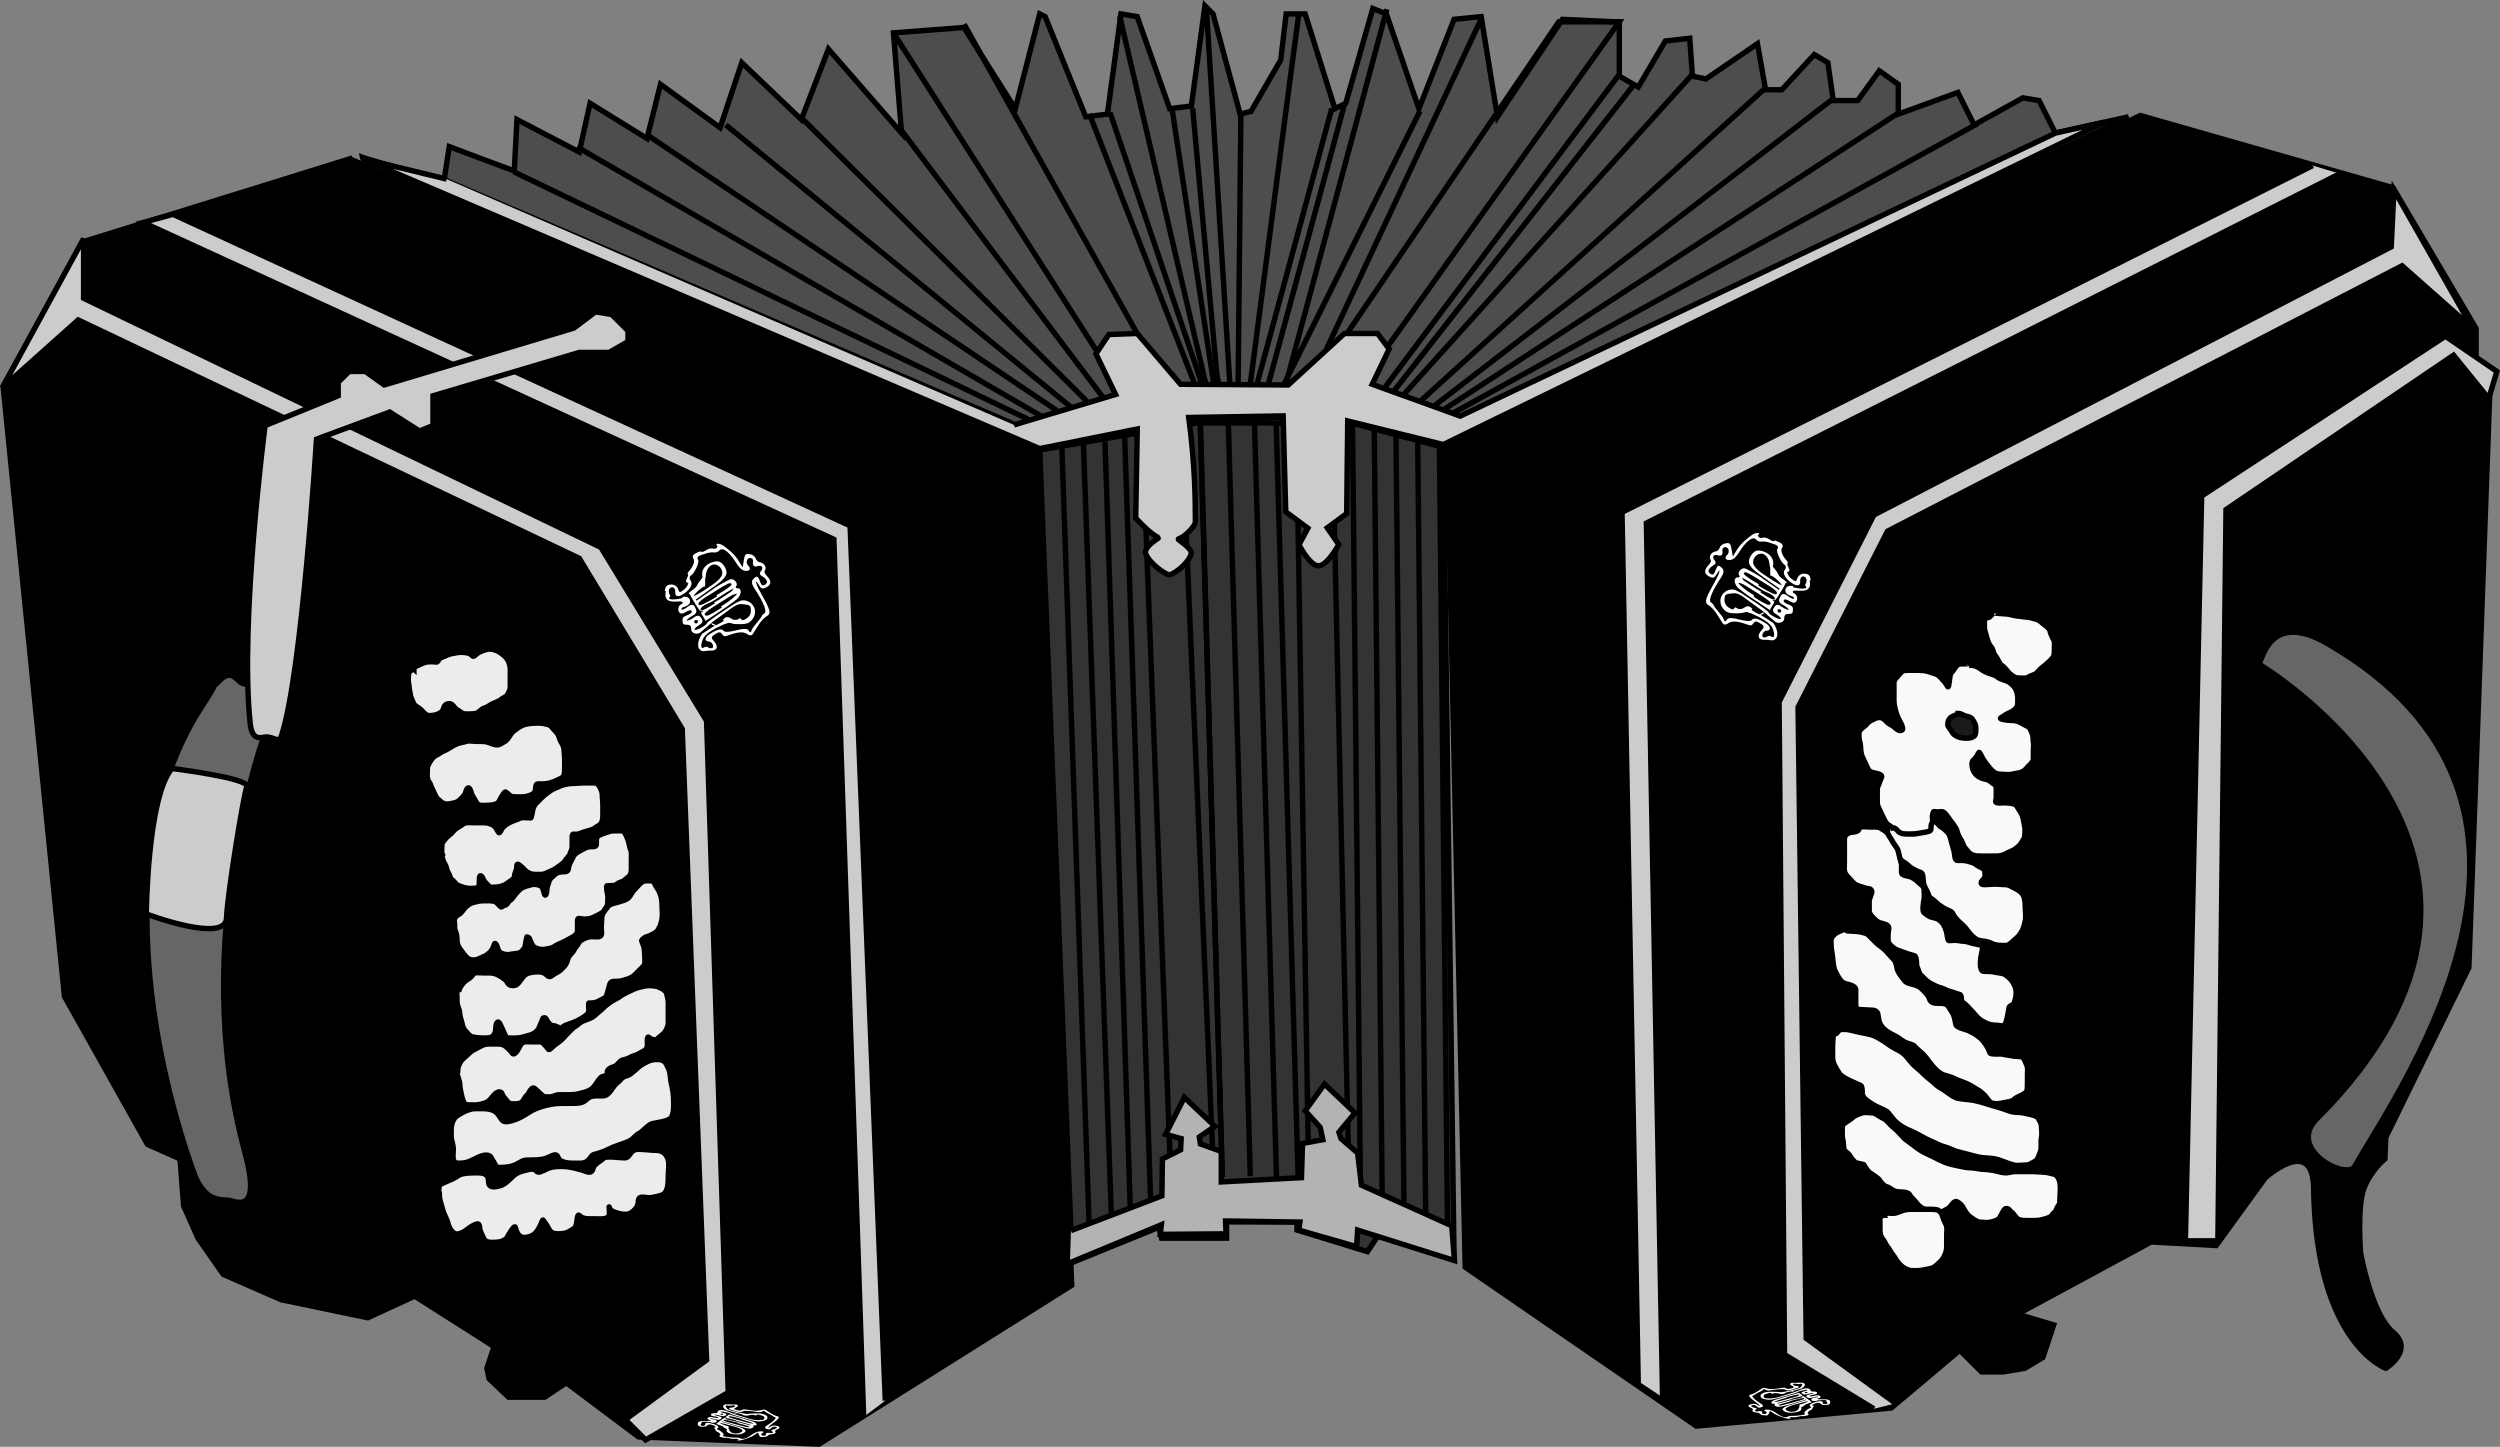
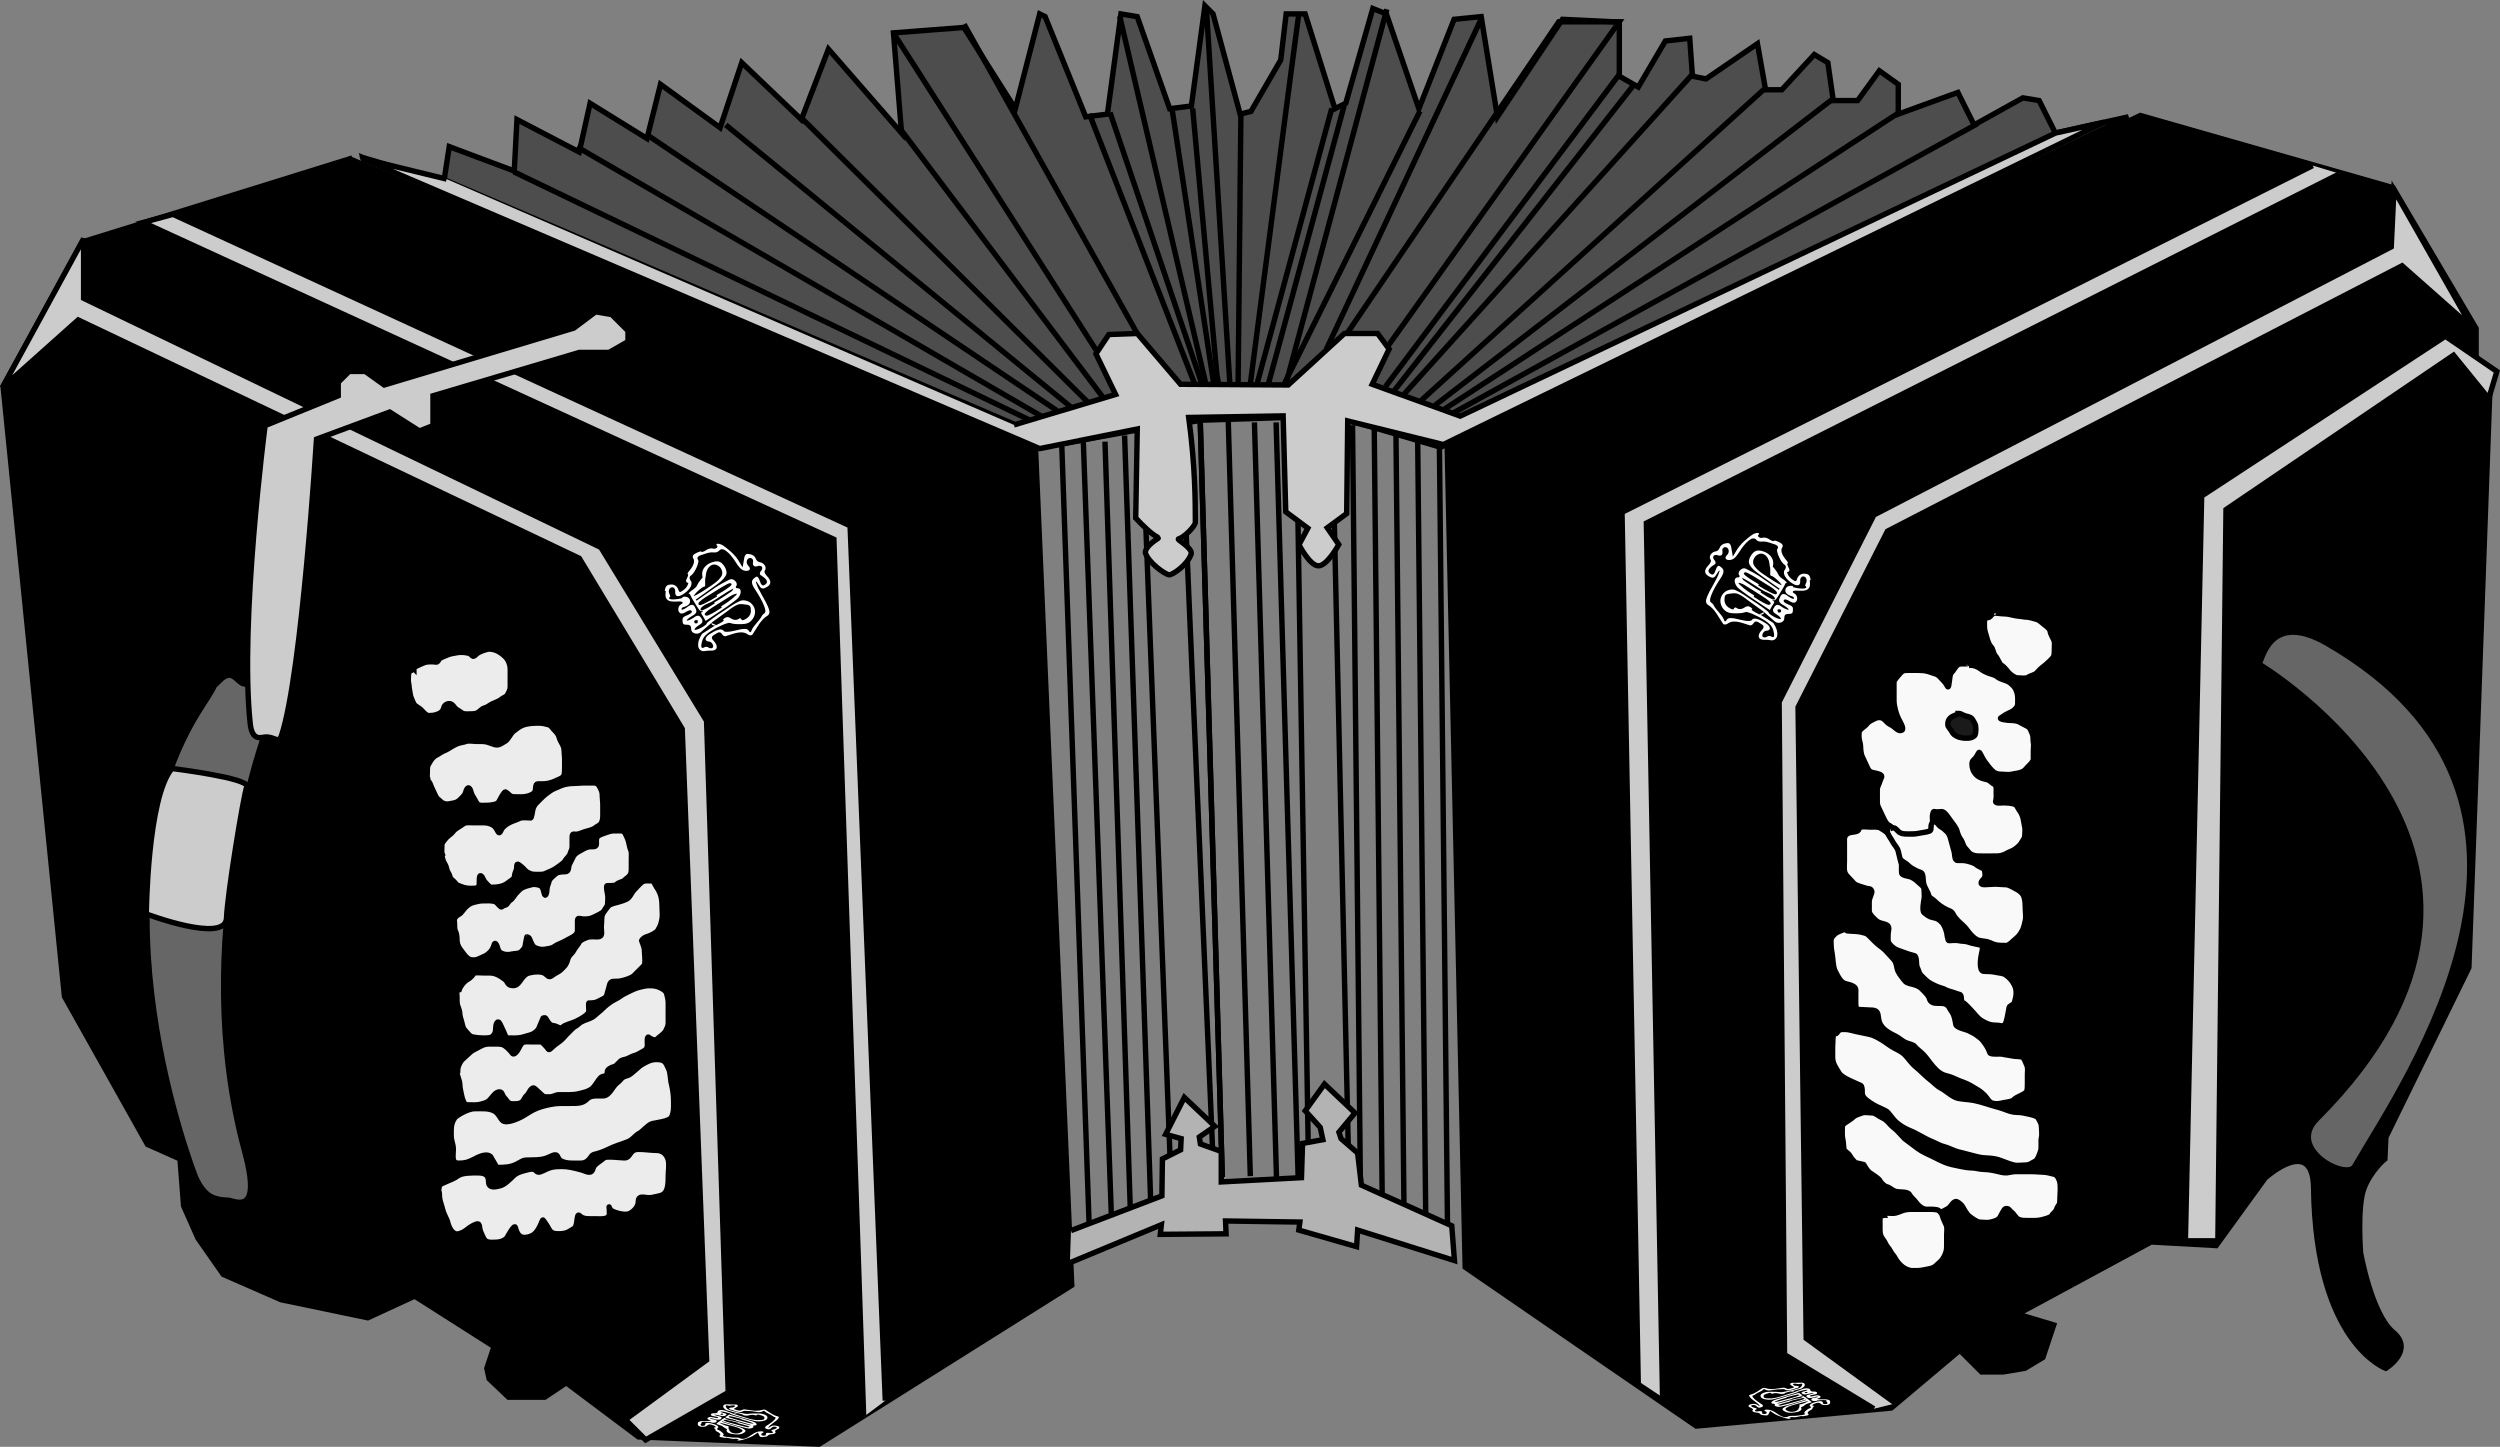
<svg xmlns="http://www.w3.org/2000/svg" xmlns:xlink="http://www.w3.org/1999/xlink" version="1.1" viewBox="0 0 595.36 344.55">
  <rect x="0" y="0" width="595.36" height="344.55" fill="#808080" stroke="none" />
  <g transform="translate(-79.603 -289.78)">
    <path d="m162.88 327.61-63.622 19.774-18.915 34.39 14.616 145.3 19.774 35.25 7.738 3.439 0.86 11.177 3.439 7.738 6.018 8.598 13.756 6.018 20.634 4.299 11.177-5.159 18.915 12.037-1.72 5.159 0.538 2.471 4.62 4.407h8.598l5.159-3.439 17.195 12.896 42.988 1.72 60.183-37.829-8.598-198.6-163.35-69.64z" fill-rule="evenodd" stroke="#000" stroke-width="1.29px" />
    <path d="m424.24 395.53 165.07-78.237 60.183 17.195 19.774 33.53v6.878l3.439 3.439-5.159 141.86-19.774 40.408-0.223 5.159s-3.216 2.579-4.935 6.878c-1.72 4.299-0.86 15.476-0.86 15.476s2.579 14.616 7.738 18.915c5.159 4.299-1.72 8.598-1.72 8.598s-16.703-5.932-17.195-42.988c-0.167-12.616-11.527-2.356-11.527-2.356l-11.686 16.112-15.476-0.86-31.811 17.195 8.598 2.579-2.579 7.738-4.299 2.579-5.159 0.86h-5.159l-5.159-5.159-16.335 13.756-46.427 4.299-55.024-37.829-4.299-196.02z" fill-rule="evenodd" stroke="#000" stroke-width="1.29px" />
    <path d="m165.95 327.28 19.35 5.805 1.29-8.385 15.48 5.805 0.645-12.255 14.835 7.74 2.58-11.61 13.545 8.385 3.225-12.9 14.19 10.32 5.16-15.48 14.19 13.545 6.45-16.77 17.415 19.995-1.935-23.865 16.77-1.29 12.255 19.35 5.805-22.575 1.29 0.645 9.675 23.865 5.16-0.645 3.225-23.865 3.87 0.645 7.74 21.93 5.16-0.645 3.225-23.865 1.935 1.935 6.45 23.865 2.58-0.645 7.095-12.255 1.29-10.965h4.515l7.095 22.575 2.58-1.29 6.45-22.575 3.225 1.29 7.74 22.575 8.385-21.285 6.45-0.645 3.87 23.865 15.48-23.22 13.545 0.645v12.9l4.515 2.58 6.45-10.965 5.805-0.645 0.645 9.03 3.225 0.645 12.255-8.385 1.935 10.965h3.87l7.74-8.385 3.225 1.935 1.29 9.03h5.805l5.16-7.095 4.515 3.225v7.095l14.19-5.16 3.87 7.74 11.61-6.45 3.87 0.645 3.87 7.74 17.415-3.87-163.83 78.69-21.93-6.45-14.835-0.645-19.995 0.645-16.77 2.58-21.285 3.87-161.9-69.015z" fill="#4d4d4d" fill-rule="evenodd" stroke="#000" stroke-width="1.29px" />
-     <path d="m334.94 590.44 20.64-8.385 0.645 2.58h15.48v-3.87h16.77v1.935l16.77 5.16 2.58-3.87 18.06 5.805-2.58-193.5-21.93-5.805h-36.765l-37.41 6.45 7.74 193.5z" fill="#333" fill-rule="evenodd" stroke="#000" stroke-width="1.29px" />
    <path d="m228.52 627.85 19.35-14.19-5.805-150.29-24.51-40.635-119.33-56.76-18.06 16.125 19.35-35.475v14.19l123.2 59.34 25.155 41.28 5.16 159.96-19.673 11.287-4.838-4.838z" fill="#ccc" fill-rule="evenodd" stroke="#000" stroke-width="1.29px" />
    <path d="m285.28 627.2-7.095-208.98-164.48-75.465 7.095-1.935 161.25 74.175 8.385 208.34" fill="#ccc" fill-rule="evenodd" stroke="#000" stroke-width="1.29px" />
    <path d="m636.8 331.15-165.12 83.205 3.87 208.98-5.805-3.87-3.87-207.69 164.48-82.56" fill="#ccc" fill-rule="evenodd" stroke="#000" stroke-width="1.29px" />
    <path d="m525.86 625.27-21.285-12.9-1.29-155.45 22.575-44.505 123.2-63.855 0.645-13.545 18.705 32.895-16.77-14.835-122.55 63.21-21.285 41.925 1.935 150.29 21.285 15.48" fill="#ccc" fill-rule="evenodd" stroke="#000" stroke-width="1.29px" />
    <path d="m661.96 369.85-58.05 38.055-3.87 177.38h7.74l1.935-174.15 54.18-36.765 8.385 10.32 1.935-6.45-12.255-8.385z" fill="#ccc" fill-rule="evenodd" stroke="#000" stroke-width="1.29px" />
    <path d="m142.97 463.62s-18.819 49.829-5.095 100.36c4.252 15.657-2.372 11.728-3.924 11.628-0.683-0.044-3.111-0.015-4.804-1.312-1.873-1.434-2.989-4.203-2.989-4.203s-27.001-68.268 1.528-112.08c4.861-7.464 1.518-3.434 4.248-6.192 3.096-3.128 4.098 0.554 5.762 0.813 5.479 0.853 5.599 10.984 5.275 10.984z" fill="#666" fill-rule="evenodd" stroke="#000" stroke-width="1.29px" />
    <path d="m142.73 391.13s-6.122 46.972-3.54 70.988c0.452 4.207 2.578 3.271 3.54 3.187 2.296-0.199 3.215 1.772 3.934-0.428 4.878-14.914 8.32-70.522 8.32-70.522l17.415-6.45 7.095 4.515 3.225-1.29v-7.095l34.83-10.32h7.095l4.515-2.58v-2.58l-3.87-3.87-3.87-0.645-5.16 3.87-45.15 13.545-4.515-3.225h-3.87l-2.58 2.58v3.225l-17.415 7.095z" fill="#ccc" fill-rule="evenodd" stroke="#000" stroke-width="1.29px" />
    <path d="m120.55 472.79s18.595 2.293 17.831 4.33c-0.764 2.038-4.585 25.218-4.84 31.332-0.255 6.114-19.105-1.019-19.105-1.019s0.255-27.766 6.114-34.643z" fill="#ccc" fill-rule="evenodd" stroke="#000" stroke-width="1.29px" />
    <g transform="matrix(1.29 0 0 1.29 -59.796 120.41)" stroke="#000" stroke-width="1px">
      <path d="m189.17 350.18c0.163-0.48 2.295-0.981 3.357-1.777 0.862-0.647 2.66-0.592 3.752-0.592 1.272 0 1.975 0.364 1.975 1.58 0 1.406 1.372 0.99 2.172 0.79 0.732-0.183 1.68-1.087 2.37-1.777 0.708-0.708 1.673-0.912 2.764-1.185 1.958-0.49 1.068 1.046 2.764 0.197 1.205-0.602 1.779-0.79 3.357-0.79 1.384 0 2.207 0.256 3.554 0.592 1.159 0.29 1.999 1.088 2.37-0.395 0.152-0.609 1.577-1.379 1.975-1.777 0.368-0.368 3.163 0 3.752 0 1.194 0 0.881-1.58 2.567-1.58 1.228 0 2.37 0.197 3.357 0.197 1.269 0 1.953 0.901 2.172 1.777 0.215 0.861 0 2.069 0 2.962 0 1.194-0.04 2.055-0.395 2.764-0.48 0.96-1.408 0.895-2.567 1.185-1.123 0.281-2.567-0.686-2.567 0.79 0 0.92-0.804 1.784-1.58 2.172-0.914 0.457-2.778-0.204-3.159-0.395-0.938-0.469-0.592-1.765-0.592 0.395 0 1.207-1.579 0.987-2.567 0.987-1.453 0-2.274 0.096-2.962-0.592-0.605-0.605-0.254 1.929-0.987 2.37-1.091 0.655-1.338 0.987-2.962 0.987-1.684 0-1.493-0.806-2.37-1.975-0.667-0.889-0.288-0.806-0.987 0.592-0.612 1.225-1.153 1.72-2.172 1.975-1.555 0.389-2.067-0.567-2.37-1.777-0.164-0.657-1.533 1.928-1.58 1.975-0.706 0.706-1.542 0.79-2.764 0.79-1.493 0-1.454-0.736-1.975-1.777-0.542-1.085 0.1-2.123-1.382-1.382-1.22 0.61-1.458 1.253-2.764 1.58-1.105 0.276-1.772-1.163-1.975-1.975-0.231-0.924-0.7-1.417-0.987-2.567-0.286-1.143-0.592-1.605-0.592-2.764 0-0.975-0.334 0.089 0-1.58z" fill="#ececec" fill-rule="evenodd" />
      <path d="m191.94 337.74c0-0.222 2.298-1.777 3.752-1.777 1.336 0 2.532-0.116 3.554 0.395 0.837 0.418 1.099 1.296 1.58 1.777 0.709 0.709 3.08-0.454 3.357-0.592 0.815-0.407 1.502-0.948 2.37-1.382 0.976-0.488 2.079-0.771 3.159-0.987 1.203-0.241 2.213-0.197 3.554-0.197 1.568 0 2.353 0.017 3.159-0.79 0.694-0.694 1.51-0.592 2.962-0.592 1.181 0 1.736-1.746 2.567-2.37 0.911-0.683 0.68-1.058 1.975-1.382 0.603-0.151 1.889-1.568 2.567-1.975 0.848-0.509 1.667-0.987 2.764-0.987 1.607 0 1.699 0.633 2.172 1.58 0.459 0.918 0.326 1.895 0.592 2.962 0.248 0.993 0.395 2.127 0.395 3.159 0 1.141 0.075 2.022-0.395 2.962-0.383 0.766-2.808 0.998-3.554 1.185-0.772 0.193-1.781 1.483-2.37 1.777-0.827 0.413-1.111 1.155-2.172 1.58-1.41 0.564-2.265 0.738-3.554 1.382-0.872 0.436-1.736 0.73-2.764 0.987-0.498 0.124-0.725 1.58-2.37 1.58-1.327 0-2.557 0.104-3.554-0.395-1.015-0.508-0.255-1.748-2.172-0.79-1.018 0.509-1.998 0.592-3.357 0.592-1.787 0-1.397 0.106-2.764 0.79-1.104 0.552-2.221 0.592-3.554 0.592-0.14 0-1.102-1.892-1.185-1.975-0.816-0.816-2.546 0.187-2.962 0.395-1.037 0.519-1.583 0.79-2.962 0.79-1.389 0-0.987-1.393-0.987-2.567 0-1.046-0.395-1.463-0.395-2.567 0-1.258-0.087-2.027 0.592-3.159z" fill="#ececec" fill-rule="evenodd" />
      <path d="m192.53 328.95c0-0.551 0.332-1.517 0.889-2.073 0.506-0.506 0.79-0.691 1.284-1.185 0.423-0.423 0.888-0.642 1.382-0.889 0.495-0.248 1.011-0.574 1.481-0.691 0.516-0.129 1.14-0.099 1.777-0.099 0.628 0 1.242-0.021 1.679 0.197 0.513 0.257 0.967 0.769 1.284 1.086 0.378 0.378 0.393 0.891 0.987 0.296 0.485-0.485 0.694-1.287 1.086-1.678 0.395-0.395 0.979-0.296 1.58-0.296h1.876c0.363 0 0.93 0.733 1.086 0.889 0.493 0.493 0.308 0.876 1.086 0.099 0.398-0.398 1.013-0.809 1.382-1.086 0.583-0.437 0.839-0.839 1.284-1.284l1.086-1.086c0.335-0.335 0.824-0.527 1.185-0.889 0.433-0.433 1.425-0.728 2.073-0.987 0.686-0.275 0.951-0.688 1.481-1.086 0.671-0.504 0.985-0.961 1.679-1.481 0.132-0.099 0.263-0.197 0.395-0.296 0.675-0.506 1.425-0.772 1.975-1.185 0.405-0.304 0.844-0.521 1.382-0.79 0.729-0.364 1.414-0.699 2.172-0.889 0.611-0.153 1.244-0.296 1.777-0.296 0.831 0 1.401 0.059 2.073 0.395 0.508 0.254 1.054 0.564 1.185 1.086 0.138 0.553 0.296 1.041 0.296 1.777v3.653c0 0.559-0.298 1.09-0.494 1.481-0.242 0.484-1.253 1.154-1.58 1.481-0.378 0.378-1.258-0.074-1.481-0.296-0.433-0.433-0.296 1.028-0.296 1.284 0 0.76-0.261 1.019-0.987 1.382-0.657 0.329-0.77 0.513-1.481 0.691-0.506 0.126-1.021 0.56-1.679 0.691-0.768 0.154-0.764 0.271-1.185 0.691-0.349 0.349-0.5 0.569-0.987 0.691-0.437 0.109-1.086 0.479-1.086 0.889 0 0.812-0.303 0.742-0.889 0.889-0.455 0.114-0.997 1.099-1.284 1.481-0.473 0.631-0.593 0.79-1.185 1.086-0.559 0.28-0.922 0.354-1.481 0.494-0.132 0.033-0.263 0.066-0.395 0.099-0.584 0.146-1.117 0.197-1.777 0.197h-1.876c-0.741 0-0.992 0.395-1.777 0.395-0.809 0-0.992 0.094-1.481-0.395-0.402-0.402-0.895-0.797-1.185-1.086-0.662-0.662-1.151 0.937-1.481 1.185-0.447 0.335-0.587 0.983-0.987 1.284-0.461 0.345-1.177 0.296-1.777 0.296-0.804 0-1.037-0.741-1.481-1.185-0.439-0.439-0.281-1.189-1.086-0.987-0.625 0.156-1.158 1.06-1.58 1.481-0.517 0.517-1.072 0.614-1.777 0.79-0.612 0.153-1.311 0.099-1.975 0.099-0.835 0-0.887-0.145-1.185-0.889-0.196-0.49-0.277-1.108-0.395-1.58-0.122-0.487-0.197-1.074-0.197-1.58 0-0.173-0.317-1.071-0.395-1.382-0.128-0.511-0.141-0.042 0-0.889z" fill="#ececec" fill-rule="evenodd" />
      <path d="m192.82 313.98c0.121-0.416 0.847-1.517 1.59-1.888 0.428-0.214 0.943-0.793 1.093-1.093 0.119-0.239 1.594-0.099 1.888-0.099 0.635 0 1.288-0.051 1.888 0.099 0.703 0.176 1.383 0.64 1.988 1.093 0.525 0.394 0.442 0.931 1.093 1.093 1.055 0.264 1.379-0.38 1.988-1.193 0.477-0.636 0.817-0.95 1.391-1.093 0.515-0.129 1.005-0.199 1.69-0.199 0.773 0 1.218 0.224 1.59 0.596 0.655 0.655 0.765 0.065 1.888-0.497 0.646-0.323 0.987-0.788 1.391-1.193 0.22-0.22 0.498-0.9 0.596-1.292 0.172-0.686 0.8-1.003 1.093-1.59 0.295-0.589 0.695-0.894 0.994-1.491 0.214-0.428 1.148-0.757 1.491-0.895 0.491-0.196 1.341-0.099 1.888-0.099 1.059 0 0.696-0.821 0.696-1.789 0-0.608 0.099-1.154 0.099-1.789 0-0.706 0.751-1.498 1.193-2.087 0.285-0.381 1.204-0.574 1.69-0.696 0.494-0.124 1.264-0.383 1.69-0.596 0.66-0.33 0.913-1.211 1.391-1.69 0.524-0.524 0.916-1.06 1.491-1.491 0.394-0.296 1.171-0.199 1.69-0.199 0.544 0 0.64 0.72 0.994 1.193 0.35 0.467 0.657 1.136 0.795 1.69 0.151 0.604 0.199 1.226 0.199 1.888 0 1.068 0.17 1.605-0.099 2.684-0.033 0.133-0.066 0.265-0.099 0.398-0.149 0.597-0.361 0.82-0.596 1.292-0.208 0.415-1.466 1.012-1.789 1.093-0.562 0.14-1.016 0.442-1.193 0.795-0.015 0.03 0.497 1.218 0.497 1.59 0 0.504 0.099 1.061 0.099 1.59 0 0.624 0.108 1.184-0.298 1.59-0.555 0.555-1.097 1.097-1.69 1.69-0.494 0.494-1.859 0.869-2.485 0.994-1.138 0.228-1.848-0.302-2.087 0.895-0.115 0.577-0.354 1.218-0.497 1.789-0.12 0.481-0.974 0.744-1.391 0.994-0.597 0.358-1.184 0.398-1.888 0.398-0.101 0 0 1.253 0 1.491 0 0.65-1.532 1.462-1.988 1.69-0.133 0.066-0.265 0.133-0.398 0.199-0.827 0.413-1.967 0.575-2.485 1.093-0.417 0.417-1.138-0.298-1.69-0.298-0.507 0-0.983-0.574-1.193-0.994-0.313-0.626-0.424-0.466-0.696-0.398-7e-3 2e-3 -0.78 1.935-0.895 2.087-0.336 0.448-0.946 0.883-1.391 0.994-0.626 0.157-1.172 0.373-1.789 0.497-0.76 0.152-1.584 0.099-2.385 0.099-0.468 0-0.662-0.826-0.795-1.093-0.239-0.478-0.452-1.003-0.696-1.491-0.478-0.956-0.795 0.151-0.795 0.696 0 0.888-0.172 1.165-0.596 1.59-0.32 0.32-1.22 0.298-1.69 0.298-0.744 0-1.329-0.067-1.988-0.199-0.584-0.117-0.888-0.689-1.292-1.093-0.509-0.509-0.525-0.906-0.696-1.59-0.171-0.683-0.398-1.132-0.398-1.888 0-0.219-0.339-1.058-0.398-1.292-0.118-0.471-0.099-1.104-0.099-1.59 0-0.555-0.22-1.292 0.398-1.292z" fill="#ececec" fill-rule="evenodd" />
      <path d="m191.92 301.26c0-0.555 0.415-0.953 0.895-1.193 0.39-0.195 0.83-0.93 1.093-1.193 0.481-0.481 0.923-0.827 1.59-0.994 0.604-0.151 1.083-0.298 1.789-0.298 0.665 0 1.358-0.058 1.988 0.099 0.496 0.124 0.624 0.426 0.994 0.795 0.518 0.518 0.24 0.114 1.093-0.099 0.396-0.099 0.503-0.699 0.895-0.895 0.354-0.177 0.817-1.016 1.093-1.292 0.317-0.317 0.726-0.81 1.093-0.994 0.627-0.313 1.083-0.42 1.789-0.596 0.567-0.142 1.286 0.047 1.59 0.199 0.483 0.242 0.594 0.986 0.696 1.391 0.217 0.869 0.497-0.046 0.497-0.596 0-0.664 0.246-0.982 0.398-1.59 0.146-0.583 0.621-0.82 1.093-1.292 0.455-0.455 1.271-0.497 1.888-0.497 0.777 0 0.518-0.837 0.795-1.391 0.218-0.435 0.428-0.855 0.696-1.391 0.252-0.504 0.778-0.836 1.292-1.093 0.517-0.259 0.841-0.533 1.491-0.696 0.566-0.142 1.491 0.164 1.491-0.497 0-0.87-0.124-1.329 0.596-1.69 0.579-0.289 1.184-0.434 1.59-0.596 0.551-0.221 1.166-0.199 1.789-0.199 0.84 0 1.076-0.034 1.391 0.596 0.262 0.523 0.466 0.97 0.596 1.491 0.136 0.545 0.225 1.146 0.398 1.491 0.172 0.344 0.099 1.317 0.099 1.69v1.491c0 0.673-0.015 1.113-0.298 1.491-0.299 0.399-0.716 0.616-0.994 0.895-0.337 0.337-1.002 0.306-1.491 0.795-0.216 0.216-1.274 0.199-1.69 0.199-0.263 0 0.074 1.565 0.099 1.69 0.097 0.484 0 1.092 0 1.59 0 0.546-0.453 0.906-0.696 1.391-0.185 0.37-1.376 0.887-1.789 1.093-0.646 0.323-1.099 0.398-1.888 0.398-0.766 0-1.193-0.409-1.193 0.298v1.888c0 0.63-0.763 1.077-1.193 1.292-0.617 0.309-0.921 0.51-1.491 0.795-0.447 0.223-1.116 0.439-1.59 0.795-0.48 0.36-1.15 0.389-1.69 0.497-0.688 0.138-1.354-0.031-1.888-0.298-0.477-0.238-0.617-0.737-0.795-1.093-0.216-0.432-0.162-0.761-0.696-0.895-9.2e-4 -2.3e-4 -0.298 1.35-0.298 1.491 0 0.56-0.45 0.947-0.795 1.292-0.349 0.349-1.291 0.298-1.69 0.398-0.623 0.156-1.22 0.128-1.789-0.099-0.577-0.231-0.757-0.642-0.895-1.193-0.125-0.499-0.446-0.997-0.596-0.398-0.118 0.474-0.4 0.996-0.696 1.292-0.35 0.35-0.621 0.626-1.292 0.895-0.609 0.244-1.058 0.596-1.789 0.596-0.726 0-1.013-0.218-1.391-0.596-0.328-0.328-0.751-0.936-1.093-1.391-0.39-0.52-0.596-1.143-0.596-1.789 0-0.606-0.075-1.144-0.298-1.59-0.246-0.492-0.057-1.321-0.199-1.888z" fill="#ececec" fill-rule="evenodd" />
      <path d="m189.64 288.94c-0.077-0.154 0-1.286 0-1.789 0-0.275 0.688-1.085 0.895-1.292 0.41-0.41 0.782-0.546 1.193-1.093 0.419-0.558 1.339-0.952 1.888-1.391 0.417-0.333 1.367-0.199 1.888-0.199h1.888c0.724 0 1.166 0.186 1.59 0.398 0.465 0.233 0.771 0.747 0.994 1.193 0.368 0.735 0.54-0.341 0.895-0.696 0.52-0.52 0.772-0.684 1.391-0.994 0.513-0.257 1.129-0.415 1.69-0.696 0.507-0.253 1.48-0.099 2.087-0.099 0.143 0 0.374-1.494 0.398-1.59 0.096-0.383 0.343-0.84 0.596-1.093 0.624-0.624 1.152-1.237 1.888-1.789 0.516-0.387 0.975-0.748 1.59-0.994 0.65-0.26 1.114-0.527 1.789-0.696 0.533-0.133 0.996-0.199 1.69-0.199 0.531 0 1.139-0.099 1.789-0.099h1.888c0.683 0 0.914 0.338 1.193 0.895 0.297 0.594 0.398 0.852 0.398 1.59 0 0.456 0.099 0.997 0.099 1.491v1.69c0 0.794-5.6e-4 1.194-0.298 1.789-0.175 0.35-0.984 0.685-1.193 0.895-0.233 0.233-1.192 0.497-1.59 0.596-0.561 0.14-0.907 0.351-1.491 0.497-0.731 0.183-1.093-0.335-1.093 0.596v1.69c0 0.653-0.276 0.904-0.398 1.391-0.102 0.41-0.745 0.894-0.994 1.391-0.136 0.271-1.21 0.982-1.491 1.193-0.628 0.471-1.325 0.663-1.988 0.994-0.57 0.285-1.243 0.199-1.888 0.199-0.772 0-0.973-0.139-1.491-0.398-0.404-0.202-0.719-0.713-1.093-0.994-0.602-0.452-0.895-0.875-0.895 0.099 0 0.62-0.398 0.993-0.398 1.59 0 0.495-0.621 0.814-0.994 1.093-0.434 0.326-0.802 0.623-1.491 0.795-0.619 0.155-1.124 0.199-1.789 0.199-0.414 0-0.965-0.766-1.193-0.994-0.373-0.373-0.34-0.826-0.696-1.093-0.489-0.367-0.249 1.196-0.398 1.789-0.134 0.536-0.923 0.497-1.491 0.497-0.667 0-1.203-0.103-1.69-0.298-0.763-0.305-0.845-0.199-1.292-0.795-0.402-0.535-0.738-0.467-0.895-1.093-0.16-0.639-0.469-0.757-0.596-1.391-0.123-0.613-0.302-0.803-0.497-1.193-0.225-0.45-0.398-1.062-0.398-1.59z" fill="#ececec" fill-rule="evenodd" />
      <path d="m186.96 274.72c-0.064-0.128 0-1.125 0-1.59 0-0.53 0.37-1.015 0.596-1.391 0.195-0.325 0.568-0.781 0.994-0.994 0.616-0.308 0.968-0.646 1.59-0.895 0.661-0.264 1.101-0.65 1.789-0.994 0.133-0.066 0.265-0.133 0.398-0.199 0.518-0.259 1.346-0.32 1.789-0.497 0.455-0.182 1.39 0 1.888 0 0.638 0 1.309-0.046 1.888 0.099 0.517 0.129 1.069 0.392 1.491 0.497 0.857 0.214 1.254-0.279 1.888-0.596 0.598-0.299 1.013-1.455 1.59-1.888 0.624-0.468 1.027-0.828 1.69-1.093 0.893-0.357 2.029-0.398 2.982-0.398 0.765 0 1.245 0.162 1.789 0.298 0.476 0.119 0.692 0.593 0.994 0.895 0.452 0.452 0.833 0.847 0.994 1.491 0.206 0.824 0.895 1.398 0.895 2.385 0 0.446 0.099 0.986 0.099 1.491v1.59c0 0.508-6e-3 1.018-0.099 1.391-0.151 0.605-0.89 0.793-1.292 0.994-0.567 0.283-1.154 0.489-1.69 0.596-0.623 0.125-1.246 0.099-1.888 0.099-0.493 0-0.314 0.934-0.497 1.391-0.195 0.488-0.95 0.759-1.491 0.895-0.735 0.184-1.616 0.099-2.385 0.099-0.815 0-0.955-0.577-1.59-0.895-0.2-0.1-0.879 1.161-0.994 1.391-0.266 0.533-0.373 0.739-0.994 0.895-0.778 0.195-1.475 0.199-2.286 0.199-0.77 0-0.972-0.255-1.292-0.895-0.269-0.539-0.632-0.937-0.795-1.59-0.27-1.078-0.723-0.983-0.994 0.099-0.125 0.501-0.701 0.999-0.994 1.292-0.646 0.646-1.157 0.629-1.988 0.795-0.72 0.144-1.278-0.085-1.59-0.398-0.533-0.533-0.638-0.381-0.994-1.093-0.271-0.542-0.442-0.983-0.696-1.491-0.201-0.402-0.248-0.844-0.596-1.193-0.193-0.193-0.097-0.541-0.199-0.795z" fill="#ececec" fill-rule="evenodd" />
      <path d="m184.47 254.75c-0.258-0.258 1.318-0.858 1.59-0.994 0.609-0.305 1.176-0.298 1.888-0.298 0.604 0 0.767 0.355 1.193-0.497 0.112-0.223 1.076-0.538 1.391-0.696 0.607-0.303 1.313-0.362 1.988-0.497 0.576-0.115 1.469-0.03 1.988 0.099 0.893 0.223 0.623 1.067 1.491 0.199 0.455-0.455 1.572-0.791 1.988-0.895 0.601-0.15 1.392 0.05 1.888 0.298 0.544 0.272 1.038 0.64 1.491 1.093 0.595 0.595 0.895 1.5 0.895 2.385v3.081c0 0.634-0.23 0.958-0.497 1.491-0.242 0.485-0.907 0.609-1.193 0.895-0.319 0.319-1.23 0.615-1.59 0.795-0.599 0.3-0.914 0.651-1.491 0.795-0.617 0.154-0.902 0.822-1.59 0.994-0.487 0.122-1.164 0.099-1.789 0.099-0.844 0-0.993-0.447-1.69-0.795-0.39-0.195-0.669-0.799-0.994-0.994-0.581-0.349-1.301 0.135-1.391 0.497-0.168 0.672-0.45 1.035-1.093 1.292-0.658 0.263-1.017 0.298-1.789 0.298-0.369 0-1.003-0.642-1.193-0.895-0.275-0.366-1.069-0.77-1.292-0.994-0.354-0.354-0.511-1.022-0.696-1.391-0.178-0.356-0.225-1.097-0.298-1.391-0.117-0.467-0.086-0.939-0.199-1.391-0.108-0.433 0-1.042 0-1.491 0-0.701 0.45-0.659 0.994-1.093z" fill="#ececec" fill-rule="evenodd" />
      <path d="m319.51 226.36 4.686 122.05 7.809-2.901-5.132-119.59" fill="none" />
      <path d="m476.09 244.51c0-0.14 1.333 0.099 1.888 0.099 0.64 0 1.295 0.15 1.888 0.298 0.656 0.164 1.342 0.137 1.988 0.298 0.064 0.016 0.133 0 0.199 0 0.62 0 1.33 0.258 1.888 0.398 0.654 0.164 0.977 0.609 1.491 0.994 0.451 0.338 0.889 0.685 1.093 1.093 0.03 0.059 0 0.133 0 0.199 0 0.204 0.601 1.4 0.696 1.59 0.176 0.353 0.099 0.936 0.099 1.391 0 0.504-0.011 1.138-0.099 1.491-0.086 0.342-0.57 0.768-0.795 0.994-0.423 0.423-0.921 0.84-1.391 1.193-0.346 0.26-0.776 0.776-0.994 0.994-0.364 0.364-1.139 0.457-1.59 0.795-0.378 0.283-1.514 0.099-1.988 0.099-0.465 0-1.381-0.682-1.69-1.093-0.36-0.48-0.955-1.123-1.292-1.292-0.253-0.127-0.709-1.305-0.994-1.59-0.507-0.507-0.413-1.308-0.895-1.789-0.317-0.317-0.595-1.086-0.696-1.491-0.143-0.573-0.265-0.862-0.398-1.391-0.125-0.5-0.099-1.058-0.099-1.59 0-0.768 0.047-0.765 0.696-0.895 0.438-0.088 0.538-0.522 0.994-0.795z" fill="#f9f9f9" fill-rule="evenodd" />
      <path d="m471.51 254.15c0.866-0.173 1.736 0.283 2.286 0.696 0.441 0.331 0.822 0.508 1.292 0.696 0.68 0.272 1.296 0.302 1.789 0.795 0.19 0.19 1.397 0.579 1.69 0.696 0.545 0.218 0.921 0.623 1.193 0.895 0.384 0.384 0.59 0.97 0.696 1.391 0.142 0.569 0.099 1.187 0.099 1.789 0 0.671-0.284 0.881-0.596 1.193-0.308 0.308-0.813 0.544-1.193 0.696-0.382 0.153-1.201 0.75-1.292 0.795-0.554 0.277 1.17 0.497 1.789 0.497 0.652 0 1.202 0.104 1.59 0.298 0.565 0.283 0.839 0.469 1.491 0.795 0.57 0.285 0.679 0.961 0.895 1.391 0.216 0.432 0.109 1.231 0.199 1.59 0.108 0.433 0 1.042 0 1.491v1.59c0 0.458-0.664 1.062-0.994 1.391-0.478 0.478-0.527 0.728-1.193 0.994-0.585 0.234-1.199 0.25-1.789 0.398-0.584 0.146-1.381 0-1.988 0-0.715 0-1.169-0.175-1.69-0.696-0.519-0.519-0.895-1.061-1.292-1.59-0.328-0.438-0.528-0.858-0.696-1.193-0.492-0.984-0.343-0.528-0.895 0.298-0.348 0.522-0.795 0.575-0.795 1.292 0 0.777 0.237 1.43 0.795 1.988 0.596 0.596 1.171 0.69 1.988 0.895 0.565 0.141 0.815 0.606 1.391 0.895 0.396 0.198 0.298 1.111 0.298 1.491 0 0.622 0.07 0.913-0.099 1.59-0.125 0.499 1.117 0.298 1.491 0.298 0.645 0 1.296 0.075 1.789 0.199 0.722 0.18 0.708 0.679 1.093 1.193 0.353 0.47 0.55 0.908 0.696 1.491 0.141 0.566 0.155 1.017 0.298 1.59 0.116 0.465 0 1.11 0 1.59 0 0.539-0.415 0.93-0.596 1.292-0.24 0.479-0.83 0.92-1.193 1.193-0.414 0.31-0.847 0.423-1.193 0.596-0.57 0.285-0.753 0.437-1.391 0.596-0.522 0.131-1.066 0.099-1.69 0.099h-1.888c-0.737 0-1.285 4e-3 -1.888-0.298-0.5-0.25-0.781-0.781-1.093-1.093-0.484-0.484-0.507-1.173-0.895-1.69-0.33-0.439-0.565-1.069-0.696-1.59-0.136-0.542-0.901-1.5-1.193-1.888-0.397-0.53-0.649-0.947-0.994-1.292-0.535-0.535-0.67-0.298-1.491-0.298-0.549 0-0.618-0.312-0.795 0.398-0.116 0.465 0 1.11 0 1.59 0 0.677 0.064 1.029-0.398 1.491-0.531 0.531-1.547 0.596-2.286 0.596-0.588 0-1.263 0.099-1.888 0.099-0.864 0-1.384-0.069-2.087-0.596-0.5-0.375-0.782-0.583-1.193-0.994-0.052-0.052-0.133-0.066-0.199-0.099-0.598-0.299-0.961-1.226-1.193-1.69-0.28-0.56-0.532-1.164-0.795-1.69-0.25-0.499-0.199-1.026-0.199-1.59v-1.59c0-0.643 0.362-1.052 0.497-1.59 0.162-0.646 0.706-0.97-0.099-1.292-0.547-0.219-1.065-0.227-1.491-0.398-0.593-0.237-0.706-0.816-0.994-1.391-0.292-0.583-0.445-0.989-0.696-1.491-0.203-0.407-0.298-1.33-0.298-1.888 0-0.493-0.298-1.156-0.298-1.789 0-0.674-0.024-0.97 0.298-1.292 0.499-0.499 0.876-0.637 1.292-1.193 0.229-0.305 1.208-0.781 1.491-0.895 0.68-0.272 1.274-0.117 1.69 0.298 0.446 0.446 0.565 0.631 1.093 0.895 0.53 0.265 0.65 0.462 1.093 0.795 0.506 0.38 0.738 0.327 0.994 0.199 0.458-0.229-0.509-1.814-0.596-1.988-0.267-0.534-0.448-0.998-0.596-1.59-0.16-0.641-0.298-1.199-0.298-1.988v-3.379c0-0.265 1.101-1.499 1.292-1.69 0.378-0.378 0.607-0.398 1.292-0.398h1.888c0.726 0 1.151 0.039 1.789 0.199 0.481 0.12 1.085 0.395 1.491 0.497 0.455 0.114 0.922 0.723 1.193 0.994 0.364 0.364 0.664 0.732 0.895 1.193 0.286 0.573 0.299-0.5 0.398-0.994 0.117-0.585 0.062-1.155 0.398-1.491 0.424-0.424 0.586-0.884 0.994-1.292 0.37-0.37 0.837-0.298 1.491-0.298 0.895 0-0.133-0.066 0.199 0.099" fill="#f9f9f9" fill-rule="evenodd" />
      <path d="m469.53 263c0.534 0-1.014 0.417-1.391 0.795-0.395 0.395-0.497 0.667-0.497 1.292 0 0.365 0.53 0.861 0.696 1.193 0.301 0.602 0.603 0.749 1.093 0.994 0.363 0.181 1.037 0.298 1.59 0.298 0.785 0 1.081-0.09 1.491-0.398 0.334-0.251 0.298-0.977 0.298-1.491 0-0.72-0.252-0.901-0.497-1.391-0.299-0.598-0.78-0.667-1.292-0.795-0.703-0.176-0.801-0.497-1.491-0.497z" fill="#1a1a1a" fill-rule="evenodd" />
      <path d="m457 285.66c-0.146-0.036 0.18 1.415 0.298 1.888 0.124 0.498 0.365 0.765 0.497 1.292 0.09 0.358 1.45 1.47 1.69 1.59 0.575 0.287 1.052 0.924 1.59 1.193 0.587 0.293 0.865 0.539 1.491 0.696 0.627 0.157 0.45 1.254 0.596 1.988 0.181 0.905 0.794 1.585 0.994 2.385 0.087 0.349 0.726 0.627 0.994 0.895 0.636 0.636 1.381 1.188 2.187 1.59 0.617 0.309 0.986 0.282 1.292 0.895 0.255 0.51 0.619 0.917 0.994 1.292 0.499 0.499 1.043 0.894 1.491 1.491 0.099 0.133 0.199 0.265 0.298 0.398 0.411 0.548 1.03 1.21 1.59 1.491 0.564 0.282 1.27 0.243 1.888 0.398 0.773 0.193 0.888 0.436 1.69 0.596 0.623 0.125 1.246 0.099 1.888 0.099 0.526 0 1.462-1.071 1.888-1.391 0.479-0.359 0.884-1.073 1.093-1.491 0.25-0.499 0.359-1.139 0.497-1.69 0.17-0.68 0-1.666 0-2.385 0-0.704-0.047-1.28-0.199-1.888-0.207-0.829-0.965-1.327-1.69-1.69-0.633-0.317-1.143-0.696-1.789-0.696-0.582 0-1.249-0.099-1.888-0.099-0.643 0-1.326 0.099-1.988 0.099-1.003 0-0.544-0.648-0.099-1.093 0.381-0.381 0.205-1.267 0.099-1.69-0.042-0.167-1.212-0.616-1.491-0.895-0.365-0.365-1.403-0.599-1.789-0.696-0.52-0.13-1.232-0.099-1.69-0.099-0.556 0-0.485-1.146-0.596-1.59-0.124-0.496-0.345-1.18-0.497-1.789-0.179-0.717-0.324-1.417-0.795-1.888-0.359-0.359-0.764-0.73-1.093-0.895-0.513-0.257-0.586-0.691-0.994-0.895-0.533-0.266-0.895 0.225-0.895 0.795 0 0.841-0.117 0.824-0.795 0.994-0.563 0.141-1.232 0.184-1.69 0.298-0.584 0.146-1.25 0.099-1.888 0.099-0.762 0-1.264-0.071-1.69-0.497-0.465-0.465-0.598-0.745-1.193-0.596-0.052 0.013-0.227 0.076-0.298 0.099" fill="#f9f9f9" fill-rule="evenodd" />
      <path d="m448.65 285.56c-0.142 0.035-0.099 1.356-0.099 1.789v2.982c0 0.984-0.227 1.959 0.497 2.684 0.43 0.43 0.845 0.945 1.292 1.391 0.387 0.387 1.608 0.643 1.988 0.795 0.697 0.279 1.111-0.028 1.292 0.696 0.056 0.222-0.497 1.278-0.497 1.789v1.69c0 0.601 0.445 1.041 0.895 1.491 0.509 0.509 0.708 0.699 1.491 0.895 0.883 0.221 1.378 0.365 1.193 1.292-0.114 0.568-0.099 1.172-0.099 1.789 0 0.597 0.623 1.138 1.093 1.491 0.473 0.355 1.012 0.464 1.59 0.696 0.692 0.277 1.489 0.521 2.187 0.696 0.496 0.124 0.31 1.713 0.497 2.087 0.398 0.797 0.272 1.067 0.795 1.59 0.537 0.537 1.066 1.129 1.789 1.491 0.661 0.331 1.257 0.637 1.888 0.795 0.624 0.156 0.851 0.436 1.491 0.596 0.695 0.174 1.319 0.454 1.888 0.596 0.519 0.13 0.118 1.252 0.596 1.491 0.475 0.238 1.211 1.112 1.491 1.391 0.562 0.562 0.986 1.206 1.59 1.69 0.495 0.396 1.395 0.846 1.988 0.994 0.636 0.159 1.368 0.069 1.888 0.199 0.886 0.222 1.043-0.692 1.193-1.292 0.157-0.626 0.284-1.522 0.398-2.087 0.063-0.313 0.85-0.418 0.994-0.994 0.158-0.634 0.298-0.934 0.298-1.69 0-0.736-0.108-1.011-0.398-1.59-0.361-0.722-0.821-1.187-1.491-1.69-0.528-0.396-1.214-0.353-1.789-0.497-0.678-0.169-1.613-0.199-2.286-0.199-0.985 0-0.583-2.636-0.398-3.379 0.168-0.672 0.306-1.34-0.298-1.491-0.74-0.185-1.528-0.273-2.087-0.497-0.591-0.236-1.296-0.15-1.888-0.298-0.52-0.13-1.25 0-1.789 0-0.21 0-0.349-1.296-0.398-1.491-0.133-0.533-0.443-1.437-0.895-1.888-0.587-0.587-0.855-0.728-1.69-0.895-0.769-0.154-1.093-0.521-1.59-0.895-0.405-0.304-0.066-2.155 0-2.485 0.107-0.537 0-1.238 0-1.789 0-0.593-0.671-0.97-0.994-1.292-0.525-0.525-1.142-0.956-1.69-1.093-0.607-0.152-1.077-0.182-1.391-0.497-0.171-0.171-0.029-1.506-0.099-1.789-0.203-0.812-0.431-1.558-0.596-2.385-0.124-0.618-0.774-1.25-0.994-1.69-0.277-0.553-0.61-0.922-0.895-1.491-0.232-0.463-1.164-0.923-1.391-1.093-0.381-0.285-1.399-0.199-1.988-0.199-0.677 0-1.821-0.271-1.988 0.398-0.132 0.527-0.996 0.497-1.491 0.596-0.468 0.094-0.651 0.243-1.093 0.596z" fill="#f9f9f9" fill-rule="evenodd" />
      <path d="m449.15 303.05c-0.786 0.157 1.608 0.104 2.385 0.298 0.671 0.168 1.093 0.198 1.491 0.596 0.433 0.433 0.896 0.896 1.292 1.292 0.6 0.6 1.245 0.947 1.789 1.491 0.422 0.422 0.781 0.88 1.193 1.292 0.67 0.67 0.76 0.92 0.994 2.087 0.145 0.726 0.803 1.468 1.193 1.988 0.46 0.613 0.644 0.658 1.59 0.895 0.557 0.139 1.24 0.345 1.69 0.795 0.423 0.423 0.749 0.7 1.193 1.292 0.449 0.599 0.177 0.933 0.895 1.292 0.474 0.237 1.554 0.066 2.087 0.199 0.914 0.228 0.944 0.861 1.491 1.59 0.442 0.589 0.567 1.641 0.696 2.286 0.112 0.561 1.968 0.934 2.286 1.093 0.655 0.327 1.135 0.553 1.59 0.895 0.649 0.487 0.835 0.584 1.292 1.193 0.412 0.55 0.938 1.366 1.093 1.988 0.106 0.425 1.87 0.169 2.385 0.298 0.546 0.137 1.261 0.191 1.69 0.298 0.609 0.152 1.273 0.07 1.789 0.199 0.526 0.131 0.782 1.166 0.994 1.59 0.211 0.421 0.099 1.192 0.099 1.69v1.491c0 0.506-0.011 1.139-0.099 1.491-0.096 0.383-0.785 0.691-1.193 0.895-0.557 0.279-0.909 0.412-1.292 0.795-0.31 0.31-1.322 0.404-1.789 0.497-0.858 0.172-1.277 0.302-2.087 0.099-0.638-0.159-1.056-1.056-1.391-1.391-0.356-0.356-0.828-0.775-1.193-0.994-0.516-0.31-0.956-0.574-1.491-0.895-0.831-0.498-1.913-0.758-2.783-1.193-0.611-0.305-1.33-0.531-1.988-0.696-1.028-0.257-2.084-1.486-2.684-2.286-0.495-0.66-0.875-1.173-1.391-1.69-0.458-0.458-1.12-0.897-1.491-1.391-0.213-0.284-1.271-0.487-1.69-0.696-0.645-0.323-1.143-0.82-1.69-1.093-0.705-0.353-1.229-0.599-1.888-1.093-0.55-0.412-0.884-0.873-1.093-1.292-0.268-0.535-0.277-1.306-0.398-1.789-0.16-0.64-0.812-0.696-1.491-0.696-0.598 0-1.256-0.099-1.888-0.099-0.689 0-0.696-0.69-0.696-1.292v-1.59c0-0.784 0.148-1.119-0.596-1.491-0.731-0.366-1.471-0.278-1.988-0.795-0.512-0.512-0.895-1.294-1.193-1.888-0.471-0.942-0.396-2.377-0.596-3.379-0.146-0.729-0.199-1.419-0.199-2.187 0-0.652 0.324-0.92 0.696-1.292 0.465-0.465 1.287-0.644 1.789-0.895 0.187-0.094 0.398 0.133 0.596 0.199z" fill="#f9f9f9" fill-rule="evenodd" />
      <path d="m446.57 322.13c-0.089-0.177-0.199 1.855-0.199 2.485v1.888c0 1.146 0.659 1.993 1.193 2.882 0.375 0.624 1.404 1.1 1.988 1.391 0.662 0.331 1.499 0.65 1.988 0.895 0.309 0.155 0.298 0.8 0.298 1.292 0 0.68 0.376 1.102 0.895 1.491 0.76 0.57 1.516 1.044 2.385 1.391 0.069 0.028 0.133 0.066 0.199 0.099 1.296 0.648 0.906 0.263 1.888 1.491 0.577 0.722 0.769 0.949 1.491 1.491 0.568 0.426 1.407 0.861 1.988 1.093 1.363 0.545 2.613 1.443 3.976 1.988 0.848 0.339 1.402 0.748 2.385 0.994 0.87 0.218 1.55 0.686 2.385 0.895 0.133 0.033 0.265 0.066 0.398 0.099 0.894 0.224 1.795 0.474 2.684 0.696 0.133 0.033 0.265 0.066 0.398 0.099 0.133 0.033 0.265 0.066 0.398 0.099 0.881 0.22 1.928 0.156 2.783 0.298 0.741 0.123 1.315 0.327 1.988 0.596 0.644 0.258 1.154 0.438 1.789 0.596 0.584 0.146 1.383 0 1.988 0 0.956 0 1.152-0.328 1.888-0.696 0.554-0.277 0.809-1.327 0.994-1.789 0.296-0.739 0.011-1.832 0.199-2.584 0.144-0.578 0-1.383 0-1.988 0-0.688-0.367-1.132-0.596-1.59-0.237-0.474-1.371-0.666-1.888-0.795-0.672-0.168-1.353-0.298-2.087-0.298-1.186 0-2.252-0.637-3.28-0.895-1.507-0.377-3.051-0.988-4.572-1.292-0.976-0.195-1.986-0.198-2.982-0.398-1.056-0.211-2.277-1.437-3.18-1.888-0.714-0.357-1.28-1.034-1.888-1.491-1.026-0.77-1.697-1.597-2.684-2.385-0.865-0.692-1.41-1.608-2.087-2.286-0.488-0.488-1.22-0.858-1.888-1.193-0.769-0.384-1.493-1.015-2.286-1.491-0.731-0.439-1.55-0.926-2.385-1.093-0.848-0.17-1.579-0.336-2.385-0.497-0.7-0.14-1.367-0.398-2.087-0.398-0.851 0-1.005-0.018-1.391 0.497-0.254 0.338-0.111 0.298-0.696 0.298z" fill="#f9f9f9" fill-rule="evenodd" />
      <path d="m448.85 343.9c-0.472 0.63-0.405-1.522-0.596-2.286-0.144-0.574-0.099-1.288-0.099-1.888 0-0.82 0.084-0.808 0.596-1.193 0.51-0.382 1.021-0.623 1.391-0.994 0.411-0.411 1.106-0.562 1.69-0.795 0.455-0.182 1.39 0 1.888 0 0.583 0 1.262 0.684 1.789 0.895 0.936 0.374 1.396 1.27 2.087 1.789 0.735 0.551 1.407 1.407 2.087 2.087 0.117 0.117 0.265 0.199 0.398 0.298 0.67 0.502 1.281 0.961 1.988 1.491 0.879 0.66 1.988 1.093 2.982 1.59 0.673 0.336 1.422 0.728 2.087 0.994 0.803 0.321 1.791 0.517 2.684 0.696 0.651 0.13 1.425 0.298 2.087 0.298 0.843 0 1.644 0.298 2.485 0.298 0.784 0 1.843 0.212 2.584 0.398 0.822 0.205 1.319 0.341 2.286 0.099 0.616-0.154 1.331-0.099 1.988-0.099h2.087c0.742 0 1.219 0.099 1.888 0.099 0.624 0 1.482 0.246 2.087 0.398 0.578 0.145 0.894 0.993 0.994 1.391 0.124 0.497 0.099 1.04 0.099 1.59 0 0.812-0.099 1.484-0.099 2.286 0 0.323-0.48 0.727-0.596 1.193-0.126 0.505-0.663 0.73-0.895 1.193-0.189 0.378-1.787 0.735-2.087 0.795-0.689 0.138-1.444 0.099-2.187 0.099-0.666 0-1.228 0.026-1.789-0.199-0.585-0.234-0.816-0.96-1.391-1.391-0.439-0.329-0.427-0.73-1.093-0.596-0.243 0.049-0.798 1.264-0.994 1.59-0.359 0.599-1.3 0.772-1.789 0.895-0.55 0.137-1.318 0-1.888 0-0.554 0-1.527-0.748-1.988-1.093-0.434-0.326-1.011-1.325-1.193-1.69-0.177-0.354-0.723-0.846-1.093-0.994-0.658-0.263-1.056 0.975-1.69 1.292-0.612 0.306-0.795 0.596-1.69 0.596-0.943 0-1.553-0.065-2.385-0.398-0.925-0.37-1.346-0.767-1.888-1.491-0.352-0.47-0.839-0.784-1.093-1.292-0.321-0.642-1.799-0.425-2.485-0.596-0.744-0.186-1.032-0.705-1.789-0.895-0.408-0.102-1.03-0.767-1.193-1.093-0.237-0.473-1.483-1.187-1.888-1.491-0.431-0.323-0.911-1.127-1.093-1.491-3e-3 -6e-3 -1.509-0.316-1.59-0.398-0.339-0.339-0.717-0.739-0.895-1.093-0.167-0.333-0.464-0.63-0.795-0.895z" fill="#f9f9f9" fill-rule="evenodd" />
      <path d="m455.81 355.63c-0.331-0.663 1.468-0.218 2.187-0.398 0.692-0.173 1.186-0.476 1.789-0.596 0.623-0.125 1.246-0.099 1.888-0.099h2.087c0.639 0 1.311-0.016 1.888 0.099 0.44 0.088 0.888 0.67 0.994 1.093 0.102 0.409 0.536 1.371 0.696 1.69 0.243 0.485 0.099 1.246 0.099 1.789v1.491c0 0.545 0.022 1.105-0.099 1.59-0.105 0.422-0.375 1.063-0.696 1.491-0.395 0.527-0.598 0.598-0.994 0.994-0.372 0.372-0.632 0.555-1.193 0.696-0.507 0.127-0.954 0.191-1.491 0.298-0.623 0.125-1.246 0.099-1.888 0.099-0.633 0-1.345-0.363-1.789-0.696-0.441-0.331-1.046-0.998-1.292-1.491-0.304-0.608-0.69-0.883-0.994-1.491-0.267-0.535-0.642-0.761-0.895-1.391-0.191-0.477-0.727-0.919-0.895-1.59-0.124-0.497-0.099-1.042-0.099-1.59v-1.59c0-0.267 0.467-0.26 0.696-0.398z" fill="#f9f9f9" fill-rule="evenodd" />
    </g>
    <path d="m388.64 409.82 2.591 158.02 9.498-2.878-3.454-154.85" fill="none" stroke="#000" stroke-width="1.29px" />
    <path d="m292.51 297.86 48.931 76.563 10.365-2.718-42.602-76.148" fill="none" stroke="#000" stroke-width="1.29px" />
    <path d="m399.58 370.39 51.234-75.411h14.392l-55.839 78.29" fill="none" stroke="#000" stroke-width="1.29px" />
    <path d="m617.54 447.9s76.61 45.505 13.84 108.28c-7.338 7.338 7.035 14.723 8.955 11.397 11.868-20.555 58.816-86.84-6.513-124.56-13.748-7.938-15.468 4.071-16.282 4.885z" fill="#666" fill-rule="evenodd" stroke="#000" stroke-width="1.29px" />
    <path d="m238.07 430.53 0.08 0.016c-0.101 0.719-0.176 1.531 0.312 1.988 0.475 0.532 1.352 0.523 2.147 0.513 0.439-0.018 0.931-0.102 1.412 0.049 0.122 0.041 0.186 0.176 0.128 0.351l-1e-5 1e-5c-0.113 0.129-0.248 0.192-0.353 0.241-0.735 0.365-0.927 1.628-0.249 2.085 0.347 0.292 0.931 0.026 1.387-0.245 0.243-0.159 0.51-0.296 0.803-0.37 0.151-0.067 0.405-0.091 0.586 0.107 0.101 0.252-0.045 0.467-0.197 0.556-0.27 0.222-0.584 0.364-0.888 0.487-0.365 0.156-0.743 0.284-0.952 0.56-0.165 0.19-0.159 0.497-0.141 0.794v1e-5c0.034 0.284 0.037 0.577 0.208 0.718 0.155 0.165 0.452 0.153 0.742 0.172h1e-5c0.276-2.1e-4 0.619 2.9e-4 0.878 0.222 0.226 0.234 0.234 0.561 0.227 0.82-0.025 1.002 1.403 1.429 2.206 0.798 0.873-0.754 1.744-1.508 2.614-2.262 0.353 0.164 0.706 0.326 1.058 0.488-1.087 0.7-2.175 1.397-3.264 2.092-0.605 0.888-1.073 1.948-0.928 3.001 0.086 0.687 0.75 1.252 1.431 1.129 0.568-0.096 1.147-0.15 1.725-0.123 0.488 0.018 1.06-0.143 1.203-0.589 0.183-0.507-0.139-1.076-0.495-1.514-0.253-0.295-0.651-0.609-0.612-1.038 0.06-0.406 0.514-0.586 0.826-0.78h1e-5c0.291-0.191 0.602-0.422 0.969-0.434 0.261-2.3e-4 0.462 0.203 0.593 0.41 0.203 0.302 0.546 0.61 0.879 0.508 1.71-0.492 3.77-1.502 5.226-0.443 0.384 0.28 0.943 0.389 1.204-2e-3 1.073-1.568 1.915-3.471 3.552-4.441 0.419-0.248 0.545-0.782 0.415-1.253-0.367-1.33-1.132-2.514-1.789-3.726-0.519-0.957-1.085-1.908-1.372-2.954-0.021-0.081-0.055-0.161-0.032-0.228h-1e-5c-0.011-0.025 0.036 4e-3 0.069 0.022h1e-5c0.282 0.226 0.455 0.564 0.656 0.874h1e-5c0.191 0.3 0.388 0.659 0.744 0.775 0.337 0.101 0.679-0.087 0.976-0.238 0.467-0.229 0.952-0.601 0.995-1.136 0.038-0.612-0.395-1.14-0.803-1.574-0.361-0.401-0.777-0.965-0.465-1.363v-1e-5c0.521-0.747-0.322-1.822-1.22-1.924-0.454-0.05-0.833-0.439-0.985-0.877-0.202-0.576-0.78-0.941-1.374-1.034-0.318-0.062-0.734-0.168-1.007 0.094v1e-5c-0.356 0.387-0.363 0.954-0.458 1.425-0.095 0.541-0.189 1.082-0.281 1.623-0.356-0.585-0.711-1.169-1.063-1.755-0.657-1.011-1.532-1.865-2.473-2.61v-1e-5c-0.704-0.568-1.486-1.276-2.446-1.266-0.236 0.031-0.362 0.224-0.171 0.404 0.198 0.065 0.202 0.377 0.041 0.524-0.236 0.233-0.612 0.335-0.923 0.236-0.598-0.178-1.234 0.077-1.723 0.405-0.219 0.141-0.446 0.266-0.685 0.342h-1e-5c-0.148 0.013-0.292 0.1-0.266 0.043-0.178-0.183-0.417-0.128-0.541-0.064-0.284 0.073-0.55 0.194-0.801 0.331-0.281 0.142-0.639 0.301-0.801 0.654-0.107 0.314 0.06 0.606 0.212 0.809 0.219 0.758-0.167 1.582-0.653 2.253-0.191 0.263-0.411 0.513-0.619 0.78-0.06 0.074-0.128 0.161-0.177 0.273h-1e-5c-0.056 0.072-0.041 0.184 0.07 0.278 0.085 0.075 0.04 0.251-0.01 0.419-0.067 0.218-0.181 0.431-0.283 0.66-0.087 0.172-0.19 0.393-0.149 0.651 0.127 0.277 0.44 0.349 0.678 0.313 0.034-0.031 0.031-0.113-0.105-0.15-0.012 0.156-0.075 0.319-0.131 0.495h-1e-5c-0.194 0.603-0.658 1.115-1.199 1.47h-1e-5c-0.303 0.169-0.556 0.445-0.749 0.343-0.213-0.026-0.259-0.395-0.409-0.706-0.282-0.675-0.929-1.103-1.667-1.057-0.336 0.016-0.75 0.047-1.058 0.336-0.317 0.347-0.375 0.808-0.443 1.187m4.217 1.611 0.019 0.079c-0.732 0.209-1.488 0.323-2.243 0.34-0.229 6.9e-4 -0.486 1e-3 -0.741-0.087-0.06 7e-3 -0.151-0.059-0.211-0.216l1e-5 -2e-5c0.023-0.176 0.104-0.264 0.166-0.27v-1e-5c0.191-0.057 0.068-0.427-0.058-0.679-0.432-0.67-0.084-1.726 0.744-1.639 0.465 0.136 0.659 0.619 0.602 1.05-0.032 0.422 0.061 0.935 0.415 1.014 0.477 0.176 1.034-0.143 1.525-0.448 0.699-0.461 1.355-1.018 1.732-1.742 0.236-0.469 0.328-1.072 7e-3 -1.438v-1e-5c-0.283-0.321-0.395-0.869-0.015-1.174 0.655-0.418 1.042-1.182 1.392-1.922 0.172-0.372 0.322-0.753 0.407-1.146 0.045-0.264 0.117-0.534-7e-3 -0.697-0.147-0.19-0.257-0.498-0.061-0.748v-1e-5c0.377-0.355 0.894-0.449 1.327-0.596 0.79-0.281 1.647-0.565 2.509-0.451 0.463 0.061 0.977-0.108 1.268-0.466 0.177-0.213 0.454-0.323 0.728-0.294 0.356 0.043 0.664 0.232 0.93 0.435h1e-5c0.957 0.721 1.649 1.72 2.29 2.709 0.568 0.858 1.181 1.838 2.152 1.981 0.412 0.056 0.904 0.048 1.108-0.27 0.198-0.245-0.021-0.638-0.274-0.883-0.345-0.316-0.496-0.824-0.369-1.274h1e-5c0.116-0.399 0.523-0.692 0.937-0.612 0.391 0.095 0.615 0.471 0.541 0.862-0.068 0.352-0.09 0.757 0.147 0.988 0.202 0.224 0.581 0.195 0.894 0.097 0.35-0.128 0.836-0.16 1.068 0.176 0.204 0.358-0.031 0.786-0.291 1.057-0.251 0.273-0.307 0.719-6.6e-4 0.906 0.527 0.353 1.119 0.707 1.427 1.287 0 1e-5 1e-5 1e-5 1e-5 1e-5 0.164 0.334-0.014 0.721-0.315 0.916-0.206 0.145-0.493 0.332-0.748 0.187h-1e-5c-0.342-0.228-0.438-0.666-0.578-1.018-0.14-0.336-0.256-0.691-0.507-0.931-0.109-0.112-0.298-0.108-0.434-0.019-0.452 0.299-0.943 0.685-0.931 1.206 4e-3 0.779 0.547 1.456 0.975 2.132 0.726 1.141 1.434 2.307 1.924 3.57v1e-5c0.139 0.358 0.269 0.728 0.296 1.115 0.018 0.212-7e-3 0.467-0.19 0.594-0.275 0.186-0.525 0.424-0.671 0.72-0.308 0.622-0.801 1.135-1.24 1.667-0.471 0.573-0.998 1.144-1.233 1.844-0.043 0.135-0.111 0.326-0.258 0.312-0.187-0.024-0.284-0.23-0.383-0.384-0.182-0.281-0.539-0.392-0.875-0.397-0.732-0.011-1.451 0.185-2.164 0.354-0.677 0.16-1.362 0.315-2.057 0.334-0.325 8e-3 -0.725 0.019-0.897-0.249h-1e-5c-0.23-0.35-0.736-0.356-1.139-0.256-0.787 0.195-1.492 0.63-2.171 1.068l-1e-5 1e-5c-0.434 0.278-0.908 0.649-0.959 1.173-0.028 0.388 0.434 0.595 0.814 0.584 0.364-0.011 0.668 0.304 0.845 0.63 0.148 0.289 0.232 0.712-0.032 0.873h-1e-5c-0.271 0.178-0.662 0.12-0.928-0.071-0.296-0.215-0.73-0.244-1.04-0.043h-1e-5c-0.219 0.134-0.562 0.222-0.623-7e-3 -0.165-0.457 0.023-0.973 0.141-1.463 0.251-1.037 1.115-1.787 2.022-2.368 0.892-0.569 1.828-1.069 2.8-1.486h1e-5c0.372-0.159 0.747-0.308 1.134-0.416 0.226-0.059 0.453-0.147 0.645-0.078 0.802 0.267 1.659 0.313 2.496 0.289l1e-5 -1e-5c0.707-0.016 1.481-0.024 2.099-0.42 0-1e-5 1e-5 -1e-5 1e-5 -1e-5 0.907-0.589 1.489-1.671 1.397-2.755-0.093-1.05-0.85-1.992-1.849-2.333-0.547-0.187-1.151-0.253-1.701-0.027h-1e-5c-1.396 0.589-2.602 1.529-3.855 2.343h-1e-5c-0.994 0.645-1.979 1.306-2.935 2.01-0.291 0.214-0.584 0.432-0.861 0.672v1e-5c-0.076 0.065-0.155 0.135-0.227 0.217-0.042-6e-3 -0.094 0.076-0.063 0.233 0.018-0.051-0.035-0.029-0.054 0.037-0.073 0.089-0.168 0.165-0.268 0.244-0.321 0.251-0.676 0.462-1.04 0.66-0.352 0.19-0.712 0.362-1.089 0.441v1e-5c-0.192 0.02-0.394 0.082-0.441-0.019v-1e-5c-0.078-0.021 0.043-0.166 0.117-0.305 0.22-0.284 0.53-0.5 0.848-0.708 0.31-0.19 0.707-0.393 0.875-0.797 0.107-0.352-0.087-0.675-0.257-0.908-0.147-0.258-0.376-0.576-0.757-0.602-0.493 0.017-0.876 0.345-1.222 0.58l-1e-5 1e-5c-0.309 0.2-0.633 0.375-0.975 0.49-0.22 0.049-0.431 0.168-0.498 0.069h-1e-5c-0.079 0.035 0.063-0.108 0.134-0.244 0.252-0.276 0.583-0.485 0.918-0.695 0.401-0.238 0.912-0.463 1.173-0.946 0.166-0.393-0.024-0.787-0.188-1.076h-1e-5c-0.112-0.287-0.293-0.709-0.727-0.777-0.545-4e-3 -0.952 0.387-1.312 0.637-0.339 0.217-0.661 0.444-1.014 0.53-0.112 0.019-0.257 5e-3 -0.227-0.064-0.056-0.186 0.116-0.43 0.313-0.489 0.516-0.152 1.079-0.345 1.48-0.779 0.273-0.318 0.314-0.769 0.144-1.138-0.345-0.636-1.134-0.716-1.763-0.546m1.667-0.733 0.08 0.017c7e-3 6e-3 0.083 0.066 0.137 0.176 0.062 0.155 0.139 0.308 0.218 0.463 0.236 0.457 0.501 0.901 0.779 1.339 0.342 0.539 0.642 1.093 1.003 1.597 0.21 0.261 0.42 0.56 0.667 0.52 0.119-8e-3 0.229-0.016 0.313-0.058v-1e-5c0.018-0.061 0.058-0.034 0.019 0.082 0.126-0.052-0.057 0.15-0.245 0.183-0.111 0.062-0.158 0.22-0.104 0.339 0.101 0.275 0.305 0.523 0.484 0.802 0.181 0.32 0.363 0.64 0.546 0.961 1.213-0.814 2.43-1.627 3.65-2.439 0.963-0.623 1.906-1.275 2.814-1.974 0.534-0.415 1.127-0.773 1.47-1.316 0.272-0.432 0.482-0.932 0.411-1.419-0.043-0.326-0.323-0.619-0.648-0.625-0.14 8e-3 -0.352 0.02-0.487-0.14v-1e-5c-0.085-0.181 0.03-0.346 0.116-0.435 0.183-0.243 0.093-0.619-0.078-0.899h-1e-5c-0.213-0.336-0.562-0.594-0.95-0.676-0.429-0.102-0.869 0.235-1.312 0.444-0.895 0.437-1.752 0.951-2.599 1.48-1.533 1.07-3.061 2.143-4.583 3.218-0.013-0.062-0.027-0.124-0.04-0.187-0.045-0.028-0.09-0.056-0.135-0.084 1.444-1.037 2.888-2.069 4.333-3.095 1.046-0.778 2.218-1.505 2.837-2.655 0.355-0.662 0.128-1.478-0.281-2.108-0.317-0.49-0.701-0.992-1.262-1.183-0.58-0.194-1.212-0.029-1.787 0.157h-1e-5c-1.281 0.411-2.399 1.534-2.293 2.892 0.026 0.312 0.062 0.629 0.161 0.932 0.032 0.133 0.093 0.324 0.271 0.362 0.176-3e-3 0.256-0.183 0.285-0.308 0.105-0.29 0.141-0.596 0.169-0.896 0.093-0.962 0.551-1.975 1.42-2.352 0.742-0.337 1.659 0.079 2.127 0.756 0.412 0.598 0.501 1.413 0.098 2.001-0.809 1.214-2.145 1.98-3.378 2.818v1e-5c-0.743 0.503-1.497 0.989-2.281 1.417h-1e-5c-0.236 0.129-0.471 0.254-0.713 0.347-0.145 8e-3 -0.251 0.121-0.178 0.089-0.017 0.015 0.017-0.028 0.03-0.096 0.044-0.103 0.113-0.2 0.188-0.3 0.218-0.291 0.477-0.553 0.747-0.808 0.287-0.27 0.587-0.525 0.907-0.747 0.227-0.147 0.428-0.322 0.632-0.315 0.178-0.057 0.246-0.182 0.228-0.271 0.018-0.158 8e-3 -0.307 2e-3 -0.445-0.018-0.488-0.022-0.973 0.041-1.447 0.04-0.049 0.025-0.171-0.106-0.298-0.16-0.038-0.262 3e-3 -0.289 0.053-0.221 0.153-0.383 0.354-0.534 0.539-0.391 0.47-0.769 0.971-1.033 1.542-0.201 0.445-0.622 0.784-1.056 1.076-0.222 0.145-0.435 0.307-0.632 0.49-0.114 0.088-0.272 0.221-0.338 0.45m6.817 0.61c-0.989 0.597-1.986 1.198-3.034 1.699-0.271 0.13-0.551 0.26-0.85 0.343-0.124 0.049-0.314 0.101-0.478-8e-3 -0.208-0.22-0.079-0.518 0.104-0.691 0.777-0.785 1.76-1.306 2.687-1.877 1.282-0.79 2.529-1.651 3.868-2.332 0.256-0.128 0.509-0.268 0.771-0.275 0.129-8e-3 0.257 0.071 0.326 0.183v1e-5c0.046 0.059 0.022 0.159-0.023 0.238-0.112 0.187-0.3 0.328-0.489 0.477-0.95 0.741-2.01 1.336-3.053 1.966m1.27 2.941c-0.97 0.611-1.933 1.269-2.993 1.749-0.302 0.167-0.79 0.329-1.049-1e-3 -0.067-0.136-0.024-0.271 0.041-0.356 0.101-0.159 0.235-0.284 0.367-0.399v-1e-5c0.45-0.397 0.95-0.725 1.446-1.05 1.46-0.959 2.965-1.843 4.436-2.785 0.26-0.167 0.558-0.262 0.86-0.364 0.132-0.044 0.259-0.088 0.382-0.086 0.044 0.012 0.095 0.013 0.069 0.018 0.045 0.189-0.227 0.342-0.408 0.544-0.98 0.967-2.154 1.718-3.33 2.458m-1.539-0.799s0.044 0.067 0.044 0.067c-0.866 0.597-1.769 1.153-2.733 1.577-0.138 0.065-0.313 0.143-0.512 0.113-0.133-0.048-0.19-0.169-0.162-0.282 0.082-0.305 0.316-0.52 0.535-0.693 0.589-0.482 1.333-0.681 1.983-1.016 0.811-0.418 1.561-0.955 2.334-1.446 0.904-0.574 1.798-1.169 2.747-1.655 0.087-0.058 0.164-0.13 0.246-0.159 0.025-9e-3 8e-3 0.034-0.014 0.059-0.097 0.139-0.207 0.289-0.225 0.468-2e-3 0.023-0.028 0.038-0.046 0.054-0.029 0.024-0.063 0.045-0.098 0.068-0.132 0.105-0.27 0.204-0.41 0.302-0.427 0.302-0.864 0.591-1.304 0.877-0.814 0.531-1.616 1.079-2.464 1.524m-3.954 4.773 0.041 0.063c-0.239 0.205-0.652 0.239-0.814-0.023-0.108-0.208-0.028-0.469 0.148-0.558 0.222-0.112 0.487-0.047 0.682 0.07 0.142 0.04-0.028 0.247-0.146 0.311m6.328-0.315c-0.486 0.439-1.071 0.704-1.621 0.983-0.322 0.18-0.761 0.277-1.117 0.058-0.212-0.132-0.287-0.439-0.083-0.637 1.122-0.786 2.225-1.603 3.336-2.41 0.859-0.624 1.688-1.337 2.672-1.754 0.531-0.225 1.125-0.184 1.69-0.098 0.451 0.069 0.966 0.059 1.286 0.363 0.274 0.25 0.237 0.691 0.266 1.081 0.053 0.781-0.373 1.498-1.03 1.911-0.278 0.174-0.559 0.347-0.861 0.404-0.139 0.018-0.307 3.5e-4 -0.32-0.1-0.053-0.217-0.296-0.448-0.562-0.303-0.512 0.466-1.305 0.419-1.885 0.036-0.274-0.19-0.611-0.394-1.011-0.362-0.417 0.063-0.727 0.347-0.982 0.592" fill="#fff" />
    <path d="m510.81 427.92c-0.068-0.379-0.126-0.84-0.443-1.187-0.309-0.289-0.723-0.32-1.058-0.336-0.738-0.045-1.385 0.382-1.667 1.057-0.15 0.311-0.196 0.68-0.409 0.706-0.192 0.101-0.446-0.174-0.749-0.343-0.541-0.355-1.005-0.867-1.199-1.47l-1e-5 -1e-5c-0.056-0.177-0.118-0.339-0.131-0.495-0.137 0.037-0.139 0.119-0.105 0.15 0.238 0.036 0.551-0.036 0.678-0.313 0.041-0.258-0.063-0.48-0.149-0.651-0.102-0.23-0.216-0.442-0.283-0.66v-1e-5c-0.049-0.167-0.094-0.344-0.01-0.419 0.111-0.094 0.126-0.206 0.07-0.278l-1e-5 -1e-5c-0.049-0.112-0.118-0.199-0.177-0.273-0.208-0.267-0.427-0.517-0.619-0.78-0.486-0.672-0.871-1.495-0.653-2.253 0.151-0.203 0.319-0.494 0.212-0.809-0.162-0.353-0.52-0.512-0.801-0.654-0.25-0.137-0.516-0.258-0.801-0.331-0.125-0.064-0.363-0.119-0.541 0.064 0.026 0.057-0.118-0.03-0.266-0.043-0.24-0.076-0.467-0.201-0.685-0.342-0.489-0.328-1.124-0.583-1.723-0.405v-1e-5c-0.311 0.099-0.687-3e-3 -0.923-0.236-0.161-0.147-0.157-0.459 0.041-0.524 0.191-0.18 0.065-0.373-0.171-0.404-0.96-0.01-1.743 0.698-2.446 1.266-0.941 0.745-1.816 1.598-2.473 2.61-0.353 0.585-0.707 1.17-1.063 1.755-0.092-0.541-0.186-1.082-0.281-1.623-0.095-0.471-0.102-1.039-0.458-1.425-0.274-0.262-0.689-0.155-1.007-0.094-0.594 0.094-1.172 0.458-1.374 1.034-0.152 0.438-0.531 0.827-0.985 0.877-0.898 0.102-1.74 1.177-1.22 1.924 0.312 0.398-0.104 0.961-0.465 1.363-0.408 0.434-0.841 0.962-0.803 1.574 0.043 0.535 0.528 0.907 0.995 1.136 0.297 0.151 0.639 0.339 0.976 0.238 0.355-0.115 0.552-0.475 0.744-0.775h1e-5c0.201-0.31 0.375-0.648 0.656-0.874h1e-5c0.033-0.018 0.081-0.046 0.069-0.022 0.023 0.067-0.011 0.147-0.032 0.228-0.288 1.045-0.854 1.996-1.372 2.954-0.657 1.212-1.421 2.396-1.789 3.726-0.13 0.471-3e-3 1.005 0.415 1.253 1.637 0.97 2.478 2.873 3.552 4.441 0.261 0.391 0.82 0.282 1.204 2e-3h1e-5c1.456-1.058 3.516-0.049 5.226 0.443 0.333 0.102 0.676-0.206 0.879-0.508 0.13-0.207 0.331-0.41 0.593-0.41 0.367 0.012 0.678 0.243 0.969 0.434 0.313 0.194 0.766 0.374 0.827 0.78 0.039 0.429-0.359 0.743-0.612 1.038-0.356 0.437-0.678 1.006-0.495 1.514 0.143 0.446 0.715 0.606 1.203 0.589 0.578-0.028 1.157 0.026 1.725 0.123 0.68 0.123 1.345-0.441 1.431-1.129 0.145-1.053-0.323-2.112-0.928-3.001-1.089-0.695-2.177-1.392-3.264-2.092 0.352-0.162 0.705-0.325 1.058-0.488 0.87 0.754 1.741 1.508 2.614 2.262 0.803 0.63 2.231 0.203 2.206-0.798-6e-3 -0.259 1e-3 -0.586 0.227-0.82 0.259-0.222 0.602-0.223 0.878-0.222h1e-5c0.29-0.02 0.587-7e-3 0.742-0.172 0.172-0.141 0.174-0.434 0.208-0.718 0.018-0.298 0.024-0.604-0.141-0.794-0.209-0.276-0.587-0.404-0.952-0.56-0.304-0.124-0.619-0.265-0.888-0.487-0.152-0.088-0.298-0.303-0.197-0.556v-1e-5c0.181-0.198 0.435-0.174 0.586-0.107 0.293 0.074 0.56 0.212 0.803 0.37 0.456 0.271 1.04 0.537 1.387 0.245 0.678-0.457 0.486-1.72-0.249-2.085-0.105-0.049-0.24-0.112-0.353-0.241l-1e-5 -2e-5c-0.058-0.175 6e-3 -0.31 0.128-0.351 0.481-0.151 0.973-0.067 1.412-0.049 0.795 9e-3 1.672 0.019 2.147-0.513 0.488-0.456 0.413-1.269 0.312-1.988l0.08-0.016m-4.019 1.421c-0.629-0.169-1.418-0.09-1.763 0.546-0.17 0.369-0.129 0.82 0.144 1.138 0.401 0.434 0.963 0.627 1.48 0.779 0.198 0.06 0.369 0.303 0.313 0.489 0.03 0.069-0.115 0.082-0.227 0.064-0.353-0.086-0.676-0.313-1.014-0.53-0.36-0.25-0.767-0.64-1.312-0.637-0.434 0.068-0.615 0.489-0.727 0.777-0.164 0.288-0.354 0.682-0.188 1.076 0.261 0.483 0.772 0.708 1.173 0.946 0.335 0.21 0.666 0.419 0.918 0.695 0.071 0.136 0.213 0.279 0.134 0.244-0.067 0.099-0.277-0.019-0.498-0.069-0.342-0.116-0.666-0.29-0.975-0.49-0.345-0.235-0.728-0.563-1.222-0.58-0.381 0.026-0.61 0.344-0.757 0.602-0.17 0.233-0.364 0.557-0.257 0.908 0.169 0.404 0.565 0.607 0.875 0.797 0.317 0.208 0.627 0.424 0.848 0.708 0.074 0.139 0.195 0.283 0.117 0.305-0.048 0.101-0.249 0.039-0.441 0.019h-1e-5c-0.378-0.079-0.737-0.251-1.089-0.441-0.364-0.197-0.718-0.409-1.04-0.66v-1e-5c-0.1-0.079-0.195-0.155-0.268-0.244-0.019-0.066-0.072-0.088-0.054-0.037 0.031-0.158-0.021-0.24-0.063-0.233-0.072-0.082-0.151-0.152-0.227-0.217-0.277-0.24-0.57-0.458-0.861-0.672-0.956-0.704-1.941-1.364-2.935-2.01l-1e-5 -1e-5c-1.253-0.815-2.459-1.755-3.855-2.343h-1e-5c-0.55-0.226-1.154-0.16-1.701 0.027-0.999 0.341-1.756 1.284-1.849 2.333-0.092 1.084 0.49 2.166 1.397 2.755 0.618 0.396 1.392 0.404 2.099 0.42 0.838 0.024 1.695-0.022 2.496-0.289 0.192-0.07 0.419 0.019 0.645 0.078 0.387 0.108 0.763 0.256 1.134 0.416h1e-5c0.972 0.417 1.908 0.916 2.8 1.486 0.907 0.581 1.771 1.331 2.022 2.368 0.118 0.49 0.305 1.006 0.141 1.463-0.06 0.229-0.404 0.141-0.623 7e-3h-1e-5c-0.31-0.2-0.744-0.172-1.04 0.043-0.265 0.191-0.657 0.249-0.928 0.071h-1e-5c-0.264-0.161-0.18-0.584-0.032-0.873 0.176-0.327 0.481-0.641 0.845-0.63 0.38 0.012 0.842-0.196 0.814-0.584-0.051-0.523-0.525-0.895-0.959-1.173-0.68-0.438-1.384-0.873-2.171-1.068-0.403-0.101-0.91-0.095-1.139 0.256 1e-5 0 0 0 0 0-0.172 0.269-0.572 0.257-0.897 0.249-0.695-0.019-1.379-0.174-2.057-0.334-0.713-0.168-1.432-0.365-2.164-0.354-0.337 5e-3 -0.693 0.116-0.875 0.397-0.099 0.153-0.196 0.36-0.383 0.384-0.147 0.014-0.215-0.177-0.258-0.312-0.235-0.7-0.762-1.271-1.233-1.844-0.439-0.532-0.932-1.046-1.24-1.667h-1e-5c-0.146-0.296-0.397-0.534-0.671-0.72-0.183-0.128-0.208-0.382-0.19-0.594 0.028-0.386 0.157-0.757 0.296-1.115 0.49-1.263 1.198-2.429 1.924-3.57 0.427-0.675 0.971-1.353 0.975-2.132 0.012-0.521-0.479-0.907-0.931-1.206-0.136-0.089-0.326-0.093-0.434 0.019-0.251 0.24-0.367 0.595-0.507 0.931-0.141 0.351-0.236 0.789-0.578 1.018h-1e-5c-0.254 0.144-0.542-0.042-0.748-0.187-0.301-0.195-0.479-0.582-0.315-0.916h1e-5c0.308-0.58 0.9-0.934 1.427-1.287 0.307-0.187 0.25-0.632-6.6e-4 -0.906-0.26-0.271-0.495-0.699-0.291-1.057 0.231-0.336 0.718-0.304 1.068-0.176 0.313 0.098 0.692 0.126 0.894-0.097v-1e-5c0.236-0.232 0.215-0.636 0.147-0.988-0.074-0.391 0.15-0.767 0.541-0.862 0.415-0.079 0.821 0.213 0.937 0.612-1e-5 1e-5 0 1e-5 0 1e-5 0.128 0.45-0.023 0.959-0.369 1.274-0.254 0.245-0.472 0.638-0.274 0.883 0.204 0.317 0.696 0.325 1.108 0.27 0.971-0.143 1.584-1.122 2.152-1.981h1e-5c0.641-0.989 1.333-1.989 2.29-2.709h1e-5c0.266-0.203 0.574-0.392 0.93-0.435 0.274-0.029 0.551 0.081 0.728 0.294 0.291 0.358 0.805 0.527 1.268 0.466 0.863-0.114 1.72 0.17 2.509 0.451v1e-5c0.434 0.147 0.95 0.241 1.327 0.596v1e-5c0.196 0.25 0.086 0.559-0.061 0.748-0.124 0.164-0.053 0.433-7e-3 0.697 0.085 0.393 0.234 0.774 0.407 1.146 0.35 0.74 0.737 1.504 1.392 1.922 0.38 0.305 0.269 0.853-0.015 1.174-0.321 0.367-0.229 0.97 7e-3 1.438h1e-5c0.376 0.724 1.032 1.281 1.732 1.742 0.492 0.305 1.048 0.624 1.525 0.448 0.354-0.079 0.448-0.592 0.415-1.014v-1e-5c-0.057-0.431 0.137-0.914 0.602-1.05 0.828-0.087 1.176 0.969 0.744 1.639-0.126 0.252-0.248 0.622-0.058 0.679h1e-5c0.062 6e-3 0.143 0.094 0.166 0.27l1e-5 2e-5c-0.06 0.157-0.151 0.223-0.211 0.216-0.255 0.088-0.512 0.087-0.741 0.087-0.754-0.017-1.51-0.132-2.243-0.34l0.02-0.079m-1.469-0.924c-0.066-0.229-0.225-0.362-0.338-0.45-0.197-0.183-0.411-0.345-0.632-0.49-0.435-0.292-0.856-0.63-1.056-1.076-0.264-0.571-0.642-1.072-1.033-1.542-0.15-0.184-0.312-0.386-0.534-0.539-0.026-0.049-0.129-0.091-0.289-0.053-0.132 0.127-0.146 0.249-0.106 0.298 0.063 0.474 0.059 0.959 0.041 1.447-6e-3 0.138-0.016 0.287 2e-3 0.445-0.018 0.088 0.05 0.213 0.228 0.271 0.204-8e-3 0.405 0.168 0.632 0.315 0.32 0.222 0.62 0.477 0.907 0.747 0.27 0.254 0.529 0.517 0.747 0.808 0.075 0.101 0.144 0.198 0.188 0.3 0.013 0.068 0.046 0.111 0.03 0.096 0.073 0.032-0.033-0.081-0.178-0.089-0.243-0.093-0.477-0.218-0.713-0.347-0.784-0.428-1.538-0.914-2.281-1.417v-1e-5c-1.233-0.837-2.569-1.604-3.378-2.818-0.403-0.588-0.315-1.403 0.098-2.001 0.468-0.677 1.385-1.092 2.127-0.756 0.869 0.376 1.326 1.389 1.42 2.352 0.028 0.3 0.064 0.606 0.169 0.896 0.029 0.124 0.109 0.305 0.285 0.308 0.178-0.038 0.239-0.229 0.271-0.362 0.099-0.303 0.135-0.62 0.161-0.932 0.106-1.358-1.012-2.481-2.293-2.892h-1e-5c-0.574-0.186-1.206-0.351-1.787-0.157-0.561 0.191-0.945 0.692-1.262 1.183-0.409 0.63-0.636 1.446-0.281 2.108 0.619 1.15 1.792 1.877 2.837 2.655 1.445 1.026 2.889 2.057 4.333 3.095-0.045 0.028-0.09 0.056-0.135 0.084-0.013 0.062-0.026 0.124-0.04 0.187-1.522-1.075-3.05-2.148-4.583-3.218-0.847-0.529-1.704-1.044-2.599-1.48h-1e-5c-0.443-0.209-0.883-0.546-1.312-0.444-0.389 0.083-0.737 0.34-0.95 0.676-0.171 0.281-0.26 0.656-0.078 0.899 0.086 0.089 0.201 0.254 0.116 0.435-0.135 0.16-0.347 0.148-0.487 0.14-0.324 6e-3 -0.605 0.299-0.648 0.625-0.071 0.487 0.139 0.987 0.411 1.419 0.343 0.543 0.936 0.901 1.47 1.316 0.908 0.699 1.852 1.351 2.814 1.974 1.221 0.812 2.438 1.625 3.65 2.439 0.183-0.32 0.365-0.641 0.546-0.961 0.179-0.28 0.383-0.527 0.484-0.802 0.054-0.119 7e-3 -0.277-0.104-0.339-0.188-0.033-0.37-0.235-0.245-0.183v-1e-5c-0.039-0.116 2e-3 -0.143 0.019-0.082v1e-5c0.084 0.041 0.194 0.05 0.313 0.058 0.247 0.04 0.457-0.259 0.667-0.52 0.361-0.503 0.661-1.058 1.003-1.597 0.278-0.438 0.542-0.882 0.779-1.339 0.08-0.155 0.156-0.308 0.218-0.463 0.054-0.11 0.129-0.17 0.137-0.176l0.08-0.017m-6.485 0.302c-1.043-0.63-2.103-1.224-3.053-1.966-0.188-0.15-0.377-0.29-0.489-0.477-0.045-0.08-0.069-0.18-0.023-0.239 0.069-0.112 0.197-0.191 0.326-0.183 0.261 6e-3 0.515 0.146 0.771 0.275 1.338 0.681 2.585 1.542 3.868 2.332v1e-5c0.927 0.571 1.91 1.092 2.687 1.877 0.183 0.173 0.312 0.47 0.104 0.691-0.164 0.109-0.354 0.057-0.478 8e-3 -0.299-0.083-0.578-0.213-0.85-0.343-1.049-0.502-2.045-1.102-3.034-1.699m-0.92 2.393c-1.175-0.74-2.349-1.49-3.33-2.458-0.18-0.202-0.453-0.356-0.408-0.544-0.026-5e-3 0.025-6e-3 0.069-0.018 0.123-2e-3 0.25 0.043 0.382 0.086 0.302 0.103 0.6 0.197 0.86 0.364 1.471 0.942 2.976 1.825 4.436 2.785 0.496 0.326 0.996 0.653 1.446 1.05 0.132 0.115 0.266 0.24 0.367 0.399 0.065 0.085 0.108 0.22 0.041 0.356-0.259 0.33-0.747 0.168-1.049 1e-3 -1.059-0.48-2.022-1.139-2.993-1.749m1.795-1.214c-0.848-0.445-1.65-0.993-2.464-1.524-0.439-0.287-0.876-0.575-1.304-0.877-0.14-0.099-0.278-0.197-0.41-0.302-0.035-0.022-0.069-0.044-0.098-0.068-0.018-0.016-0.043-0.032-0.046-0.054-0.018-0.178-0.128-0.328-0.225-0.468-0.022-0.025-0.039-0.068-0.014-0.059 0.082 0.029 0.159 0.101 0.246 0.159 0.949 0.486 1.843 1.082 2.747 1.655 0.774 0.491 1.524 1.028 2.334 1.446 0.65 0.335 1.393 0.534 1.983 1.016 0.218 0.173 0.453 0.388 0.535 0.693 0.028 0.113-0.029 0.234-0.162 0.282-0.199 0.03-0.374-0.048-0.512-0.113-0.964-0.424-1.867-0.98-2.733-1.577 0 0 0.044-0.067 0.044-0.067m4.121 4.494c-0.118-0.064-0.288-0.272-0.146-0.311 0.195-0.116 0.46-0.182 0.682-0.07 0.176 0.088 0.256 0.349 0.148 0.558-0.162 0.262-0.576 0.227-0.814 0.023 0 0 0.041-0.063 0.041-0.063m-6.017-0.688c-0.254-0.245-0.564-0.529-0.982-0.592-0.4-0.033-0.737 0.172-1.011 0.362-0.581 0.383-1.374 0.43-1.885-0.036-0.266-0.144-0.509 0.086-0.562 0.303-0.013 0.101-0.181 0.118-0.32 0.1-0.303-0.057-0.583-0.229-0.861-0.404-0.657-0.413-1.083-1.129-1.03-1.911 0.029-0.39-8e-3 -0.832 0.266-1.081 0.32-0.304 0.835-0.293 1.286-0.363 0.565-0.086 1.159-0.127 1.69 0.098 0.983 0.418 1.813 1.13 2.672 1.754 1.111 0.806 2.214 1.624 3.336 2.41 0.204 0.199 0.129 0.506-0.083 0.637-0.356 0.219-0.795 0.121-1.117-0.058-0.549-0.279-1.135-0.544-1.621-0.983" fill="#fff" />
    <path d="m515.48 623.89c-0.204 0.404-0.678 0.489-1.102 0.501-0.427 0.019-0.906-0.015-1.216-0.34-0.24-0.277-0.645-0.235-1.02-0.132-0.356 0.104-0.742 0.219-0.95 0.502-0.049 0.078-0.151 0.123-0.122 0.13 0.026 0.011 0.044-0.017 0.065-0.034 0.126-7e-3 0.321-0.039 0.404 0.101 0.033 0.118-0.057 0.203-0.118 0.244-0.079 0.077-0.162 0.141-0.218 0.221-0.031 0.053-0.026 0.135 0.021 0.158 0.02 0.01 0.032 0.037 0.015 0.059-0.037 0.047-0.083 0.078-0.124 0.109-0.161 0.09-0.325 0.17-0.481 0.263-0.169 0.101-0.335 0.208-0.452 0.356-0.089 0.109-0.127 0.269-0.053 0.377 0.099 0.043 0.247 0.164 0.165 0.298-0.162 0.163-0.407 0.169-0.602 0.212-0.199 0.047-0.402 0.086-0.606 0.108-0.101 0.016-0.236 0.057-0.352-0.012-0.061-0.049-0.17-5e-3 -0.279 5e-3 -0.185 0.025-0.367 0.067-0.548 0.118-0.414 0.117-0.854 0.191-1.284 0.133-0.263-0.035-0.538-0.018-0.779 0.085-0.058 0.034-0.134 0.055-0.119 0.09v1e-5c-0.014 0.046 0.09 0.05 0.167 0.076 0.036 6e-3 0.107 0.01 0.151 0.077v1e-5c-0.077 0.092-0.189 0.061-0.259 0.062-0.645 6e-3 -1.266-0.214-1.868-0.421-0.665-0.228-1.331-0.484-1.92-0.875-0.287-0.197-0.575-0.394-0.864-0.591-0.083 0.182-0.166 0.363-0.25 0.545-0.084 0.176-0.163 0.39-0.352 0.48h-1e-5c-0.236 0.106-0.505 0.045-0.75 0.027-0.369-0.024-0.807-0.045-1.048-0.343-0.175-0.223-0.497-0.284-0.789-0.301h-1e-5c-0.31-0.015-0.632-0.071-0.893-0.246v-1e-5c-0.144-0.098-0.188-0.311-0.039-0.408 0.215-0.106-0.138-0.336-0.365-0.449-0.256-0.114-0.665-0.241-0.627-0.535 0.053-0.302 0.482-0.326 0.767-0.383 0.452-0.097 0.93-0.077 1.316 0.179 0.166 0.11 0.328 0.231 0.514 0.295 0.051 0.023 0.082-0.019 0.048-0.064-0.262-0.409-0.689-0.689-1.071-0.994-0.49-0.39-1.058-0.726-1.397-1.255-0.053-0.082-0.088-0.196-0.023-0.271 0.085-0.097 0.223-0.124 0.346-0.155 1.013-0.26 1.869-0.933 2.753-1.493 0.278-0.176 0.639-0.101 0.954-1e-3 1.295 0.41 2.704 0.017 4.049-0.148 0.245-0.03 0.503 0.038 0.708 0.175h1e-5c0.343 0.226 0.792 0.1 1.181-0.01 0.153-0.043 0.308-0.083 0.458-0.14 0.065-0.022 0.154-0.045 0.178-0.122 0.013-0.071-0.059-0.119-0.11-0.149-0.117-0.079-0.243-0.141-0.367-0.205-0.213-0.118-0.54-0.331-0.389-0.502 0.202-0.261 0.621-0.208 0.964-0.204 0.445 9e-3 0.89-8e-3 1.333-0.04 0.439-0.027 1.036-0.022 1.151 0.384 0.134 0.408-0.349 0.76-0.722 1.002-0.848 0.234-1.696 0.47-2.544 0.707 0.263 0.056 0.527 0.112 0.791 0.168 0.667-0.253 1.334-0.506 2.001-0.759 0.397-0.131 0.823-0.191 1.233-0.125 0.254 0.048 0.572 0.155 0.57 0.39 0.039 0.347 0.499 0.355 0.813 0.349 0.329 0.013 0.751 0.011 0.79 0.304 0.021 0.1-0.02 0.209-0.108 0.253-0.225 0.125-0.499 0.148-0.765 0.196-0.224 0.04-0.453 0.08-0.672 0.159-0.085 4e-3 -0.213 0.093-0.142 0.206h1e-5c0.122 0.074 0.265 0.041 0.376 0.025 0.204-0.022 0.404-0.065 0.6-0.12 0.388-0.107 0.802-0.2 1.171-0.081 0.189 0.072 0.439 0.191 0.376 0.347-0.043 0.211-0.337 0.28-0.577 0.343-0.075 0.032-0.161 0.06-0.243 0.119v1e-5c-0.028 0.017 0.016 0.039 0.049 0.045 0.358 0.064 0.719 0.047 1.073 0.057 0.596-6e-3 1.215-0.056 1.738 0.185 0.242 0.1 0.318 0.412 0.214 0.65l0.025 0.012m-3.149-0.476c-0.418 0.051-0.928 0.136-1.271-0.169-0.122-0.141-0.051-0.333 0.104-0.412 0.35-0.167 0.741-0.203 1.111-0.251 0.133-0.043 0.366-0.092 0.284-0.15-0.015-0.07-0.151-0.033-0.269-0.033-0.274 0.03-0.543 0.107-0.814 0.183-0.487 0.142-1.055 0.304-1.47-0.039l-1e-5 -1e-5c-0.115-0.077-0.263-0.246-0.147-0.391 0.253-0.211 0.598-0.233 0.89-0.309 0.249-0.067 0.499-0.131 0.727-0.239 0.054-0.043 0.151-0.101 0.097-0.065-0.135-0.05-0.298-4e-3 -0.463 0.018-0.261 0.038-0.52 0.097-0.775 0.168h-1e-5c-0.471 0.136-1.008 0.277-1.439-1e-3v-1e-5c-0.111-0.052-0.284-0.182-0.2-0.33 0.171-0.188 0.446-0.203 0.663-0.261 0.233-0.066 0.466-0.129 0.672-0.243 0.048-0.044 0.138-0.104 0.089-0.083-0.112-0.06-0.261-0.026-0.408-0.015-0.291 0.026-0.579 0.084-0.865 0.151-0.275 0.065-0.549 0.134-0.816 0.224-0.075 0.025-0.149 0.05-0.216 0.086-0.025 0.013-0.071 0.04-0.049 0.055 0.016 0.011-0.025 0.027-0.043 0.036-0.055 0.027-0.112 0.049-0.169 0.07v1e-5c-0.22 0.082-0.443 0.154-0.665 0.225-0.755 0.24-1.515 0.461-2.277 0.675-0.99 0.278-1.972 0.601-2.987 0.786-0.426 0.077-0.86 0.053-1.285-0.01-0.555-0.076-1.296-0.217-1.42-0.782-0.094-0.518 0.586-0.801 1.075-0.932h1e-5c0.522-0.146 1.073-0.132 1.611-0.138 0.644-7e-3 1.291 5e-3 1.929 0.097 0.465 0.068 0.94-0.08 1.408-0.166 0.733-0.136 1.461-0.302 2.18-0.5 0.585-0.163 1.284-0.276 1.576-0.799 0.086-0.157 0.218-0.359 0.108-0.488-0.108-0.137-0.337-0.052-0.513-5e-3 -0.255 0.072-0.534 0.065-0.786-0.015-0.239-0.075-0.502-0.092-0.742-0.024-0.133 0.034-0.136 0.207-0.028 0.294 0.185 0.15 0.431 0.217 0.671 0.215 0.162-2e-3 0.328 7e-5 0.483 0.051h1e-5c0.068 0.021 0.152 0.07 0.138 0.144-0.061 0.284-0.465 0.317-0.741 0.393-0.841 0.235-1.835 0.757-2.563 0.273-0.198-0.132-0.465-0.088-0.703-0.085-0.535 6e-3 -1.068 0.058-1.6 0.112-0.795 0.081-1.703 0.425-2.364-0.015-0.155-0.104-0.379-0.173-0.497-0.024-0.23 0.298-0.62 0.442-0.955 0.619-0.326 0.171-0.683 0.316-0.962 0.561-0.144 0.126-0.336 0.188-0.522 0.243-0.09 0.026-0.162 0.111-0.147 0.205l1e-5 1e-5c0.026 0.15 0.134 0.269 0.233 0.378 0.43 0.478 0.971 0.842 1.501 1.202 0.299 0.206 0.755 0.365 0.759 0.712 0.016 0.281-0.439 0.316-0.726 0.402-0.281 0.082-0.559-0.107-0.766-0.322-0.262-0.272-0.63-0.378-0.994-0.277-0.098 0.026-0.212 0.052-0.284 0.136-0.044 0.063-7e-3 0.141 0.047 0.182 0.311 0.254 0.728 0.321 1.105 0.43 0.189 0.044 0.185 0.219 6e-3 0.295-0.154 0.064-0.363 0.246-0.223 0.368 0.228 0.153 0.531 0.094 0.789 0.054 0.25-0.035 0.513-0.064 0.736 0.037 0.12 0.051 0.177 0.205 0.117 0.321-0.075 0.202 0.204 0.287 0.399 0.297 0.24 0.026 0.54 0.011 0.685-0.2 0.105-0.184-0.099-0.376-0.283-0.442-0.15-0.069-0.358-0.23-0.219-0.284 0.254-0.16 0.593-0.117 0.907-0.098 0.616 0.042 1.188 0.331 1.707 0.675 0.885 0.596 2.008 1.462 2.983 0.959 0.309-0.164 0.683-0.185 1.04-0.165 0.644 0.038 1.287-0.054 1.92-0.15h1e-5c0.332-0.05 0.686-0.06 1.009-0.194 0.112-0.083 0.044-0.213-0.054-0.274-0.062-0.026-0.039-0.132-6e-3 -0.212 0.071-0.145 0.189-0.266 0.312-0.382v-1e-5c0.316-0.294 0.686-0.539 1.097-0.654 0 1e-5 1e-5 0 1e-5 0 0.2-0.085 0.154-0.308-0.026-0.412-0.18-0.079-0.159-0.334-3.8e-4 -0.459 0.378-0.315 0.878-0.455 1.363-0.594 0.415-0.117 0.843-0.214 1.26-0.155 0.196 0.034 0.425 0.168 0.36 0.332-0.034 0.234 0.218 0.352 0.422 0.361 0.21 0.025 0.471 0.035 0.643-0.133v-1e-5c0.117-0.159-0.011-0.353-0.154-0.435-0.093-0.073-0.127-0.243-0.029-0.258h1e-5c0.028-0.01 0.082-0.016 0.073-0.048-9e-3 -0.032-0.056-0.029-0.087-0.037-0.181-0.04-0.363-0.051-0.543-0.064-0.578 6e-3 -1.156 0.043-1.731 0.114l3e-3 0.027m-1.217 0.323c-0.065 0.107-0.182 0.13-0.254 0.15-0.157 0.063-0.318 0.115-0.48 0.161-0.304 0.089-0.626 0.165-0.84 0.371h-1e-5c-0.234 0.22-0.519 0.371-0.796 0.515h-1e-5c-0.126 0.066-0.257 0.133-0.4 0.176-0.065 0.038-0.181 0.021-0.196-0.097 0.045-0.15 0.042-0.313 0.028-0.477-0.02-0.085-2.5e-4 -0.215 0.123-0.245 0.426-2e-3 0.836-0.2 1.245-0.365 0.201-0.082 0.399-0.167 0.585-0.274 0.056-0.021 0.11-0.041 0.151-0.071 0.028-0.015 0.053-0.045 0.035-0.056-0.053-0.034-0.146 0.021-0.236 0.039-0.188 0.031-0.375 0.074-0.562 0.118-0.596 0.141-1.187 0.305-1.775 0.477-0.902 0.265-1.851 0.445-2.631 0.951-0.123 0.086-0.268 0.195-0.239 0.324 0.02 0.148 0.181 0.242 0.32 0.333 0.496 0.311 1.127 0.37 1.706 0.26 0.475-0.094 1.018-0.326 1.111-0.792 0.089-0.375 0.563-0.343 0.646 0.031 0.048 0.255-0.143 0.488-0.365 0.608-0.429 0.234-0.925 0.304-1.405 0.37-0.808 0.113-1.677 0.108-2.358-0.345-0.146-0.097-0.311-0.2-0.373-0.368-0.046-0.129 0.045-0.263 0.15-0.347 0.619-0.5 1.445-0.649 2.201-0.892 1.121-0.344 2.243-0.69 3.364-1.039-0.036-9e-3 -0.072-0.019-0.108-0.028 0 0-0.022-0.063-0.022-0.063-1.18 0.361-2.361 0.722-3.544 1.081-0.67 0.181-1.343 0.355-2.022 0.498-0.349 0.073-0.698 0.183-1.046 0.15-0.27-0.026-0.544-0.084-0.763-0.234-0.106-0.074-0.17-0.235-0.062-0.287 0.147-0.129-0.073-0.202-0.255-0.201h-1e-5c-0.214-9e-3 -0.488-0.029-0.539-0.215 1e-5 0 0 0 0 0-0.067-0.175 0.146-0.342 0.315-0.464 0.335-0.229 0.754-0.314 1.149-0.446 0.723-0.241 1.454-0.458 2.188-0.664 0.962-0.272 1.923-0.544 2.884-0.816 0.159 0.109 0.318 0.218 0.477 0.327 0.136 0.092 0.283 0.16 0.38 0.271 0.057 0.015-0.029 0.065-0.098 0.093-0.078 0.023-0.157 0.041-0.236 0.047-0.051 7e-3 -0.088 0.04-0.08 0.046v1e-5c-0.021-0.017 0.04-0.021 0.065-0.024 0.087-8e-3 0.177-4.9e-4 0.268 8e-3 0.508-0.017 0.921 0.424 1.374 0.727h1e-5c0.21 0.143 0.416 0.29 0.61 0.452-1e-5 0 0 0 0 0 0.061 0.051 0.12 0.101 0.171 0.156 0.028 0.05 0.076 0.062 0.067 0.036l0.024 0.012m-5.096-0.094c-0.792 0.207-1.587 0.398-2.36 0.66-0.136 0.047-0.275 0.084-0.384 0.164-0.027 0.018-0.042 0.057-0.014 0.062 0.244 0.172 0.596 0.042 0.908-0.024 1.004-0.221 1.991-0.516 2.985-0.782 0.694-0.186 1.404-0.335 2.064-0.627 0.067-0.022 0.177-0.05 0.192-0.148-0.01-0.066-0.074-0.087-0.112-0.093-0.318-0.109-0.663 0.047-0.973 0.114-0.785 0.163-1.561 0.364-2.336 0.567m-0.822-0.791c-0.871 0.238-1.746 0.471-2.573 0.827-0.086 0.037-0.172 0.075-0.249 0.123-0.031 0.031-0.081 0.043-0.063 0.048-0.01 0.018 0.042 8.4e-4 0.088 9e-3 0.103 2e-4 0.206-0.015 0.31-0.03 0.227-0.033 0.453-0.062 0.672-0.123 1.138-0.317 2.283-0.608 3.419-0.932 0.372-0.106 0.747-0.211 1.11-0.351 0.093-0.036 0.19-0.071 0.276-0.131 0.043-0.023 0.073-0.083 0.029-0.135-0.222-0.144-0.511-0.046-0.748 5e-3 -0.778 0.152-1.539 0.376-2.3 0.584m1.294 0.421c-0.64 0.146-1.273 0.332-1.907 0.512-0.336 0.095-0.672 0.192-1.006 0.294-0.103 0.028-0.207 0.057-0.309 0.09h-1e-5c-0.031 0.011-0.062 0.021-0.092 0.033-0.012 5e-3 -0.032 5e-3 -0.033 0.017-4e-3 0.047-0.047 0.082-0.087 0.108-0.025 0.018-0.078 0.034-0.085 0.063l1e-3 3e-3c0.017 0.012 0.036-3e-3 0.057-8e-3 0.057-0.014 0.114-0.031 0.171-0.047 0.713-0.158 1.416-0.361 2.121-0.555 0.6-0.165 1.195-0.349 1.802-0.485 0.505-0.113 1.03-0.161 1.523-0.338 0.138-0.046 0.318-0.085 0.403-0.231 0.011-0.07-0.046-0.106-0.093-0.102-0.124-0.01-0.245 0.014-0.36 0.036-0.717 0.136-1.425 0.321-2.125 0.529l7e-3 0.026m3.15-1.505c-0.1 0.014-0.188 0.094-0.081 0.092 0.179 0.047 0.37 0.071 0.554 0.03 0.087-0.019 0.159-0.121 0.082-0.19-0.161-0.115-0.394-0.069-0.575-8e-3l7e-3 0.024m-4.745 0.243c-0.461 0.182-0.965 0.204-1.44 0.072-0.51-0.143-1.061-0.177-1.552 0.012-0.124 0.045-0.265-4e-3 -0.349-0.098 0-1e-5 -1e-5 -1e-5 -1e-5 -1e-5 -0.207-0.248-0.644 6e-3 -0.991 0.095-0.373 0.108-0.864 0.271-0.793 0.64v1e-5c0.027 0.149 0.079 0.308 0.215 0.361 0.313 0.126 0.668 0.101 1.009 0.124 1.149 0.077 2.271-0.271 3.371-0.618 0.858-0.271 1.714-0.546 2.575-0.808 0.106-0.068 0.043-0.191-0.065-0.223-0.259-0.074-0.533-0.037-0.787 0.02-0.409 0.098-0.828 0.181-1.224 0.349l0.01 0.025" fill="#fff" />
    <path d="m245.8 629.03 0.025-0.012c-0.104-0.238-0.029-0.55 0.214-0.65 0.523-0.241 1.142-0.19 1.738-0.185 0.353-0.01 0.714 7e-3 1.073-0.057 0.033-6e-3 0.077-0.028 0.049-0.045-0.081-0.059-0.167-0.087-0.243-0.119-0.241-0.063-0.534-0.132-0.577-0.343-0.063-0.156 0.187-0.276 0.376-0.347 0.37-0.119 0.783-0.026 1.171 0.081 0.196 0.055 0.397 0.098 0.6 0.12 0.111 0.017 0.254 0.049 0.376-0.025l1e-5 -1e-5c0.071-0.113-0.058-0.202-0.142-0.206-0.219-0.079-0.447-0.119-0.672-0.159-0.267-0.048-0.54-0.071-0.765-0.196-0.088-0.044-0.13-0.153-0.108-0.253 0.039-0.293 0.461-0.291 0.79-0.304 0.313 6e-3 0.774-2e-3 0.813-0.349-2e-3 -0.235 0.316-0.342 0.57-0.39 0.41-0.066 0.836-6e-3 1.233 0.125h1e-5c0.667 0.253 1.334 0.506 2.001 0.759 0.264-0.056 0.527-0.112 0.791-0.168-0.848-0.237-1.696-0.472-2.544-0.707-0.373-0.243-0.857-0.595-0.722-1.002 0.115-0.406 0.712-0.411 1.151-0.384 0.443 0.032 0.888 0.051 1.333 0.04 0.343-4e-3 0.762-0.057 0.964 0.204 0 1e-5 1e-5 1e-5 1e-5 1e-5 0.151 0.171-0.176 0.384-0.389 0.502-0.123 0.064-0.25 0.126-0.367 0.205-0.051 0.03-0.123 0.078-0.11 0.149 0.024 0.077 0.114 0.1 0.178 0.122 0.15 0.057 0.304 0.097 0.458 0.14 0.389 0.111 0.838 0.236 1.181 0.01 0.206-0.137 0.463-0.205 0.708-0.175 1.345 0.165 2.755 0.558 4.049 0.148h1e-5c0.315-0.099 0.676-0.175 0.954 1e-3 0.884 0.56 1.74 1.233 2.753 1.493 0.123 0.031 0.261 0.059 0.346 0.155 0.065 0.075 0.03 0.189-0.023 0.271-0.34 0.529-0.907 0.865-1.397 1.255-0.383 0.305-0.809 0.584-1.071 0.994-0.034 0.045-3e-3 0.087 0.048 0.064 0.186-0.065 0.348-0.185 0.514-0.295 0.386-0.256 0.864-0.276 1.316-0.179 0.285 0.058 0.714 0.082 0.767 0.383 0.038 0.294-0.371 0.421-0.627 0.535-0.227 0.113-0.58 0.343-0.365 0.449 0.149 0.097 0.105 0.31-0.039 0.408-0.26 0.175-0.583 0.23-0.893 0.246h-1e-5c-0.291 0.017-0.613 0.077-0.789 0.301-0.241 0.297-0.679 0.319-1.048 0.343-0.245 0.018-0.514 0.079-0.75-0.027v-1e-5c-0.189-0.09-0.269-0.304-0.353-0.48-0.084-0.182-0.167-0.364-0.25-0.545-0.288 0.197-0.576 0.394-0.864 0.591-0.588 0.391-1.254 0.647-1.92 0.875-0.602 0.207-1.223 0.427-1.868 0.421-0.067 2e-3 -0.184 0.03-0.258-0.055l-4.9e-4 -6e-3c0.046-0.066 0.113-0.069 0.151-0.077 0.077-0.026 0.181-0.03 0.167-0.076 0.015-0.035-0.061-0.056-0.119-0.09-0.241-0.103-0.516-0.12-0.779-0.085-0.431 0.058-0.87-0.016-1.284-0.133-0.181-0.051-0.363-0.093-0.548-0.118h-1e-5c-0.109-0.01-0.218-0.054-0.279-5e-3 -0.116 0.069-0.251 0.028-0.352 0.012-0.205-0.022-0.407-0.061-0.606-0.108-0.195-0.043-0.44-0.049-0.602-0.212-0.083-0.134 0.066-0.255 0.165-0.298 0.074-0.108 0.036-0.268-0.053-0.377-0.117-0.148-0.283-0.255-0.452-0.356-0.155-0.092-0.319-0.173-0.481-0.263v-1e-5c-0.041-0.031-0.087-0.062-0.124-0.109-0.017-0.021-5e-3 -0.049 0.015-0.059 0.048-0.023 0.052-0.104 0.021-0.158-0.056-0.08-0.14-0.144-0.218-0.221-0.061-0.041-0.151-0.127-0.118-0.244 0.083-0.14 0.278-0.109 0.404-0.101 0.019 0.017 0.04 0.045 0.06 0.038 0.033-0.01-0.069-0.056-0.118-0.134-0.207-0.284-0.593-0.398-0.95-0.502-0.375-0.103-0.78-0.145-1.02 0.132-0.31 0.326-0.789 0.359-1.216 0.34-0.424-0.012-0.897-0.097-1.102-0.501m3.205-0.554 3e-3 -0.027c-0.575-0.071-1.153-0.108-1.731-0.114-0.179 0.013-0.362 0.024-0.543 0.064-0.031 7e-3 -0.078 4e-3 -0.087 0.037-9e-3 0.031 0.045 0.037 0.073 0.048h1e-5c0.099 0.015 0.064 0.185-0.029 0.258-0.143 0.082-0.271 0.276-0.154 0.435 0.172 0.168 0.433 0.158 0.643 0.133 0.204-9e-3 0.457-0.128 0.422-0.361v-1e-5c-0.064-0.164 0.165-0.297 0.36-0.332 0.416-0.06 0.845 0.038 1.26 0.155 0.485 0.139 0.985 0.279 1.363 0.594 0.159 0.125 0.18 0.38-3.8e-4 0.459-0.18 0.104-0.226 0.327-0.026 0.412 0.411 0.115 0.782 0.36 1.097 0.654 0.123 0.116 0.241 0.237 0.312 0.382 0.033 0.08 0.056 0.186-6e-3 0.212-0.098 0.06-0.166 0.191-0.054 0.274 0.323 0.135 0.676 0.145 1.009 0.194h1e-5c0.633 0.096 1.276 0.188 1.92 0.15 0.357-0.02 0.73 4.2e-4 1.04 0.165 0.975 0.503 2.098-0.363 2.983-0.959 0.519-0.344 1.09-0.633 1.707-0.675 0.314-0.02 0.653-0.063 0.907 0.098 0.139 0.054-0.069 0.215-0.219 0.284-0.185 0.066-0.388 0.258-0.283 0.442 0.145 0.211 0.445 0.226 0.685 0.2 0.194-0.01 0.474-0.096 0.399-0.297-0.059-0.116-3e-3 -0.27 0.117-0.321 0.223-0.101 0.486-0.072 0.736-0.037 0.258 0.039 0.561 0.099 0.789-0.054 0.14-0.122-0.068-0.304-0.223-0.368-0.179-0.076-0.184-0.251 6e-3 -0.295 0.377-0.109 0.794-0.177 1.105-0.43 0.054-0.041 0.091-0.119 0.047-0.182-0.072-0.084-0.186-0.11-0.284-0.136-0.364-0.101-0.732 5e-3 -0.994 0.277-0.207 0.215-0.485 0.404-0.766 0.322-0.287-0.086-0.742-0.121-0.726-0.402 4e-3 -0.347 0.46-0.506 0.759-0.712 0.531-0.36 1.071-0.724 1.501-1.202 0.099-0.109 0.207-0.229 0.233-0.378v-1e-5c0.014-0.094-0.058-0.179-0.147-0.205-0.186-0.055-0.378-0.116-0.522-0.243-0.279-0.244-0.636-0.389-0.962-0.561-0.336-0.177-0.726-0.321-0.955-0.619-0.118-0.149-0.342-0.08-0.497 0.024-0.661 0.441-1.569 0.096-2.364 0.015-0.532-0.054-1.065-0.106-1.6-0.112-0.238-3e-3 -0.505-0.047-0.703 0.085-0.728 0.484-1.722-0.038-2.563-0.273-0.275-0.076-0.68-0.109-0.741-0.393-0.013-0.073 0.07-0.122 0.138-0.144 0.155-0.051 0.321-0.052 0.483-0.051h1e-5c0.239 2e-3 0.485-0.065 0.671-0.215 0.108-0.086 0.105-0.26-0.028-0.294-0.241-0.068-0.503-0.051-0.742 0.024-0.253 0.079-0.531 0.086-0.786 0.015-0.176-0.047-0.405-0.132-0.513 5e-3v1e-5c-0.111 0.129 0.022 0.331 0.108 0.488 0.293 0.524 0.991 0.636 1.576 0.799 0.719 0.199 1.446 0.364 2.18 0.5 0.468 0.086 0.943 0.234 1.408 0.166 0.638-0.092 1.285-0.105 1.929-0.097h1e-5c0.537 6e-3 1.089-8e-3 1.611 0.138 0.489 0.131 1.169 0.414 1.075 0.932-1e-5 0 0 1e-5 0 1e-5 -0.124 0.565-0.865 0.706-1.42 0.782-0.425 0.063-0.86 0.087-1.285 0.01-1.015-0.185-1.997-0.508-2.987-0.786-0.762-0.214-1.522-0.434-2.277-0.675-0.223-0.071-0.446-0.142-0.665-0.225-0.057-0.021-0.114-0.043-0.169-0.07-0.018-9e-3 -0.058-0.025-0.043-0.036 0.022-0.015-0.024-0.043-0.049-0.055-0.067-0.035-0.141-0.06-0.216-0.086-0.267-0.09-0.541-0.16-0.816-0.224-0.286-0.067-0.574-0.125-0.865-0.151h-1e-5c-0.147-0.011-0.296-0.045-0.408 0.015v-1e-5c-0.048-0.021 0.041 0.039 0.089 0.083 0.206 0.114 0.439 0.177 0.672 0.243 0.217 0.058 0.492 0.073 0.663 0.261 0.084 0.147-0.089 0.277-0.2 0.33h-1e-5c-0.431 0.278-0.968 0.137-1.439 1e-3h-1e-5c-0.255-0.072-0.514-0.13-0.775-0.168-0.164-0.022-0.327-0.067-0.463-0.018v-1e-5c-0.055-0.036 0.042 0.022 0.097 0.065 0.228 0.108 0.478 0.172 0.727 0.239 0.292 0.076 0.637 0.098 0.89 0.309 0.115 0.146-0.033 0.314-0.147 0.391v1e-5c-0.415 0.343-0.983 0.18-1.47 0.039-0.271-0.076-0.54-0.153-0.814-0.183-0.117-3.4e-4 -0.254-0.038-0.269 0.033-0.082 0.058 0.151 0.108 0.284 0.15 0.371 0.048 0.761 0.084 1.111 0.251 0.155 0.079 0.226 0.271 0.104 0.412-0.343 0.305-0.853 0.22-1.271 0.169m1.272 0.245 0.024-0.012c-9e-3 0.027 0.039 0.014 0.067-0.036 0.051-0.055 0.11-0.105 0.171-0.156 0.194-0.161 0.4-0.309 0.61-0.452 0.453-0.303 0.865-0.743 1.374-0.727 0.091-9e-3 0.182-0.016 0.268-8e-3 0.025 2e-3 0.085 6e-3 0.065 0.024 8e-3 -6e-3 -0.029-0.04-0.08-0.046h-1e-5c-0.079-6e-3 -0.157-0.024-0.236-0.047-0.069-0.027-0.155-0.077-0.098-0.093 0.096-0.111 0.243-0.179 0.38-0.271 0.159-0.109 0.318-0.218 0.477-0.327 0.96 0.272 1.921 0.544 2.884 0.816 0.734 0.206 1.465 0.423 2.188 0.664 0.395 0.132 0.814 0.218 1.149 0.446 0.169 0.122 0.382 0.289 0.315 0.464-0.051 0.186-0.325 0.205-0.539 0.215h-1e-5c-0.183-7.3e-4 -0.402 0.072-0.255 0.201 0.108 0.052 0.044 0.214-0.062 0.287-0.22 0.15-0.494 0.209-0.763 0.234h-1e-5c-0.347 0.033-0.697-0.077-1.046-0.15-0.679-0.143-1.351-0.317-2.022-0.498-1.183-0.359-2.364-0.72-3.544-1.081 0 0-0.022 0.063-0.022 0.063-0.036 9e-3 -0.072 0.019-0.108 0.028 1.121 0.349 2.242 0.695 3.364 1.039 0.756 0.243 1.582 0.393 2.201 0.892 0.105 0.084 0.196 0.218 0.15 0.347-0.062 0.167-0.226 0.271-0.373 0.368-0.681 0.453-1.55 0.458-2.358 0.345-0.48-0.067-0.976-0.137-1.405-0.37-0.223-0.12-0.413-0.353-0.365-0.608 0.083-0.374 0.556-0.406 0.646-0.031 0.093 0.466 0.636 0.698 1.111 0.792 0.579 0.11 1.21 0.051 1.706-0.26 0.139-0.091 0.3-0.185 0.32-0.333 0.029-0.129-0.116-0.238-0.239-0.324-0.78-0.507-1.729-0.687-2.631-0.951-0.589-0.172-1.179-0.337-1.775-0.477-0.187-0.044-0.374-0.087-0.562-0.118-0.089-0.018-0.182-0.073-0.236-0.039-0.018 0.011 7e-3 0.042 0.035 0.056 0.041 0.03 0.095 0.049 0.151 0.071 0.185 0.107 0.384 0.192 0.585 0.274 0.409 0.165 0.82 0.363 1.245 0.365 0.124 0.03 0.143 0.16 0.123 0.245-0.014 0.163-0.018 0.327 0.028 0.477-0.015 0.118-0.132 0.135-0.196 0.097-0.143-0.042-0.273-0.109-0.4-0.176h-1e-5c-0.277-0.144-0.562-0.295-0.796-0.515h-1e-5c-0.215-0.206-0.536-0.282-0.84-0.371-0.162-0.046-0.323-0.098-0.48-0.161-0.072-0.02-0.189-0.043-0.254-0.15m5.174-0.225c-0.775-0.203-1.551-0.405-2.336-0.567-0.309-0.067-0.654-0.223-0.973-0.114-0.038 6e-3 -0.103 0.027-0.112 0.093 0.015 0.098 0.125 0.125 0.192 0.148 0.66 0.292 1.371 0.441 2.064 0.627 0.994 0.266 1.981 0.56 2.985 0.782 0.312 0.066 0.664 0.196 0.908 0.024 0.028-5e-3 0.013-0.044-0.014-0.062-0.109-0.08-0.248-0.117-0.384-0.164-0.772-0.262-1.568-0.453-2.36-0.66m0.881-1.003c-0.762-0.208-1.523-0.431-2.3-0.584-0.237-0.051-0.526-0.148-0.748-5e-3 -0.044 0.051-0.013 0.112 0.029 0.135 0.086 0.06 0.183 0.096 0.276 0.131 0.363 0.14 0.737 0.244 1.11 0.351 1.136 0.324 2.281 0.616 3.419 0.932 0.219 0.061 0.445 0.09 0.672 0.123v1e-5c0.104 0.015 0.207 0.03 0.31 0.03 0.046-9e-3 0.098 8e-3 0.088-9e-3 0.018-5e-3 -0.032-0.017-0.063-0.048-0.077-0.049-0.163-0.086-0.249-0.123-0.827-0.356-1.701-0.589-2.573-0.827m-1.251 0.262 7e-3 -0.026c-0.7-0.207-1.408-0.393-2.125-0.529-0.115-0.021-0.236-0.046-0.36-0.036-0.046-5e-3 -0.103 0.032-0.093 0.102 0.084 0.145 0.264 0.185 0.403 0.231 0.493 0.176 1.018 0.225 1.523 0.338 0.606 0.136 1.202 0.319 1.802 0.485 0.705 0.194 1.408 0.397 2.121 0.555 0.057 0.016 0.114 0.033 0.171 0.047 0.021 5e-3 0.04 0.02 0.057 8e-3 -7e-3 -0.032-0.059-0.048-0.084-0.066-0.04-0.026-0.083-0.061-0.087-0.108-1e-3 -0.012-0.021-0.013-0.033-0.017-0.03-0.012-0.061-0.022-0.092-0.033h-1e-5c-0.102-0.033-0.205-0.062-0.309-0.09-0.334-0.103-0.67-0.199-1.006-0.294-0.634-0.18-1.267-0.366-1.907-0.512m-3.108-1.664c-0.186-0.047-0.423-0.085-0.586 0.034-0.079 0.074-6e-3 0.177 0.083 0.196 0.185 0.04 0.376 0.015 0.555-0.032 0.107 2.3e-4 0.018-0.08-0.082-0.093m4.78 0.139 0.01-0.025c-0.396-0.168-0.815-0.251-1.224-0.349-0.254-0.058-0.528-0.095-0.787-0.02-0.108 0.032-0.171 0.155-0.065 0.223 0.86 0.262 1.717 0.538 2.575 0.808 1.099 0.347 2.222 0.696 3.371 0.618 0.341-0.023 0.696 2e-3 1.009-0.124 0.136-0.052 0.189-0.212 0.215-0.361 0.071-0.369-0.42-0.532-0.793-0.64-0.346-0.088-0.784-0.342-0.991-0.095h-1e-5c-0.084 0.094-0.225 0.144-0.349 0.098-0.491-0.189-1.042-0.155-1.552-0.012-0.475 0.133-0.979 0.11-1.44-0.072" fill="#fff" />
    <path d="m293.77 320.18 48.541 64.285" fill="none" stroke="#000" stroke-width="1.29px" />
    <path d="m270.81 318.21 67.728 67.236" fill="none" stroke="#000" stroke-width="1.29px" />
    <path d="m252.44 319.53 82.652 67.564" fill="none" stroke="#000" stroke-width="1.29px" />
    <path d="m234.08 322.15 97.247 65.433" fill="none" stroke="#000" stroke-width="1.29px" />
    <path d="m217.02 324.77 110.86 64.285" fill="none" stroke="#000" stroke-width="1.29px" />
    <path d="m201.93 330.68 122.67 59.037" fill="none" stroke="#000" stroke-width="1.29px" />
    <path d="m185.53 332.65 136.11 58.381" fill="none" stroke="#000" stroke-width="1.29px" />
    <path d="m465.3 307.39-55.75 74.45" fill="none" stroke="#000" stroke-width="1.29px" />
    <path d="m468.91 309.69-57.233 73.058" fill="none" stroke="#000" stroke-width="1.29px" />
    <path d="m483.01 307.06-69.04 76.59" fill="none" stroke="#000" stroke-width="1.29px" />
    <path d="m499.74 311-81.668 74.124" fill="none" stroke="#000" stroke-width="1.29px" />
    <path d="m516.14 313.29-94.869 73.058" fill="none" stroke="#000" stroke-width="1.29px" />
    <path d="m531.88 316.57-108.23 70.6" fill="none" stroke="#000" stroke-width="1.29px" />
    <path d="m550.58 319.2-124.8 68.87" fill="none" stroke="#000" stroke-width="1.29px" />
    <path d="m339.03 316.9 25.009 64.121" fill="none" stroke="#000" stroke-width="1.29px" />
    <path d="m343.95 316.57 21.811 64.449" fill="none" stroke="#000" stroke-width="1.29px" />
    <path d="m358.79 316.16 9.839 64.941" fill="none" stroke="#000" stroke-width="1.29px" />
    <path d="m363.63 315.59 5.77 63.469 0.38 2.045" fill="none" stroke="#000" stroke-width="1.29px" />
    <path d="m375.11 317.23-0.656 63.875" fill="none" stroke="#000" stroke-width="1.29px" />
    <path d="m396.76 315.59-17.711 65.269" fill="none" stroke="#000" stroke-width="1.29px" />
    <path d="m399.71 314.93-18.039 66.252" fill="none" stroke="#000" stroke-width="1.29px" />
    <path d="m417.75 316.25-32.47 65.26" fill="none" stroke="#000" stroke-width="1.29px" />
    <path d="m366.91 291.98 5.576 89.211" fill="none" stroke="#000" stroke-width="1.29px" />
    <path d="m388.88 293.29c-0.328 1.968-11.479 87.571-11.479 87.571" fill="none" stroke="#000" stroke-width="1.29px" />
    <path d="m432.51 293.94-37.062 79.044" fill="none" stroke="#000" stroke-width="1.29px" />
    <path d="m409.87 291.98-23.943 88.883" fill="none" stroke="#000" stroke-width="1.29px" />
    <path d="m346.25 293.62 20.663 88.227" fill="none" stroke="#000" stroke-width="1.29px" />
    <path d="m332.43 394.96 6.56 186.95" fill="none" stroke="#000" stroke-width="1.29px" />
    <path d="m337.59 394.96 6.724 185.47" fill="none" stroke="#000" stroke-width="1.29px" />
    <path d="m342.75 394.96 6.068 184" fill="none" stroke="#000" stroke-width="1.29px" />
    <path d="m347.42 393.49 6.232 183.01" fill="none" stroke="#000" stroke-width="1.29px" />
    <path d="m378.34 390.37 5.248 179.73" fill="none" stroke="#000" stroke-width="1.29px" />
    <path d="m372.11 390.14 5.248 179.73" fill="none" stroke="#000" stroke-width="1.29px" />
    <path d="m365.44 390.37 5.248 179.73" fill="none" stroke="#000" stroke-width="1.29px" />
    <path d="m365.44 390.37 5.248 179.73" fill="none" stroke="#000" stroke-width="1.29px" />
    <path d="m383.5 390.37 5.248 179.73" fill="none" stroke="#000" stroke-width="1.29px" />
    <path id="a" d="m424.31 581.26-1.97-190.23" fill="none" stroke="#000" stroke-width="1.29px" />
    <use transform="translate(-5.16 -4.233e-7)" width="744.094" height="1052.362" xlink:href="#a" />
    <use transform="translate(-10.32 -4.233e-7)" width="744.094" height="1052.362" xlink:href="#a" />
    <use transform="translate(-15.48 -4.233e-7)" width="744.094" height="1052.362" xlink:href="#a" />
    <use transform="translate(-20.64 -4.233e-7)" width="744.094" height="1052.362" xlink:href="#a" />
    <path d="m321.08 390.97 24.188-7.256-4.676-9.675 3.064-4.596 6.772-0.242 10.32 12.094 25.639 0.161 13.384-12.255h7.901l2.741 3.709-4.031 8.385 20.963 7.579 141.74-67.403 11.61-2.58-157.38 76.755-22.77-5.625-0.243 22.063-4.618 3.395 2.735 3.981s-2.747 5.09-4.853 5.07c-2.047-0.019-4.625-5.017-4.625-5.017l2.115-3.946-5.261-3.91-0.626-22.836-22.484 0.375c1.585 11.78 1.56 20.16 1.582 24.942 4e-3 0.857-2.469 3.512-4.035 3.997-0.442 0.137 3.27 2.031 3.057 3.527-0.914 2.771-4.61 5.096-5.27 5.008-1.069-0.143-4.948-2.943-5.67-5.254 0.024-1.815 3.312-3.479 3.156-3.559-1.716-0.877-3.751-2.897-5.444-4.701l0.372-21.212-23.239 4.664-161.46-69.092 20.225 4.92" fill="#ccc" fill-rule="evenodd" stroke="#000" stroke-width="1.29px" />
    <path d="m334.65 582.84 21.652-8.279 0.127-8.788 4.33-2.165 0.127-2.675-3.694-1.019 4.458-8.788 7.26 6.878-3.694 2.547 0.255 1.656 4.967 1.783v7.26l19.105-1.019 0.255-8.151 4.84-0.892-0.637-2.929-3.566-3.948 4.585-6.368 7.26 6.878-3.821 4.585 0.509 1.528 3.948 3.439 0.892 7.642 21.525 9.68 0.637 8.279-23.053-7.26-0.255 3.948-13.755-3.948 0.255-1.911-17.704-0.255 0.127 3.057-15.666 0.127 0.255-2.293-21.779 9.043" fill="#b3b3b3" fill-rule="evenodd" stroke="#000" stroke-width="1.29px" />
  </g>
</svg>